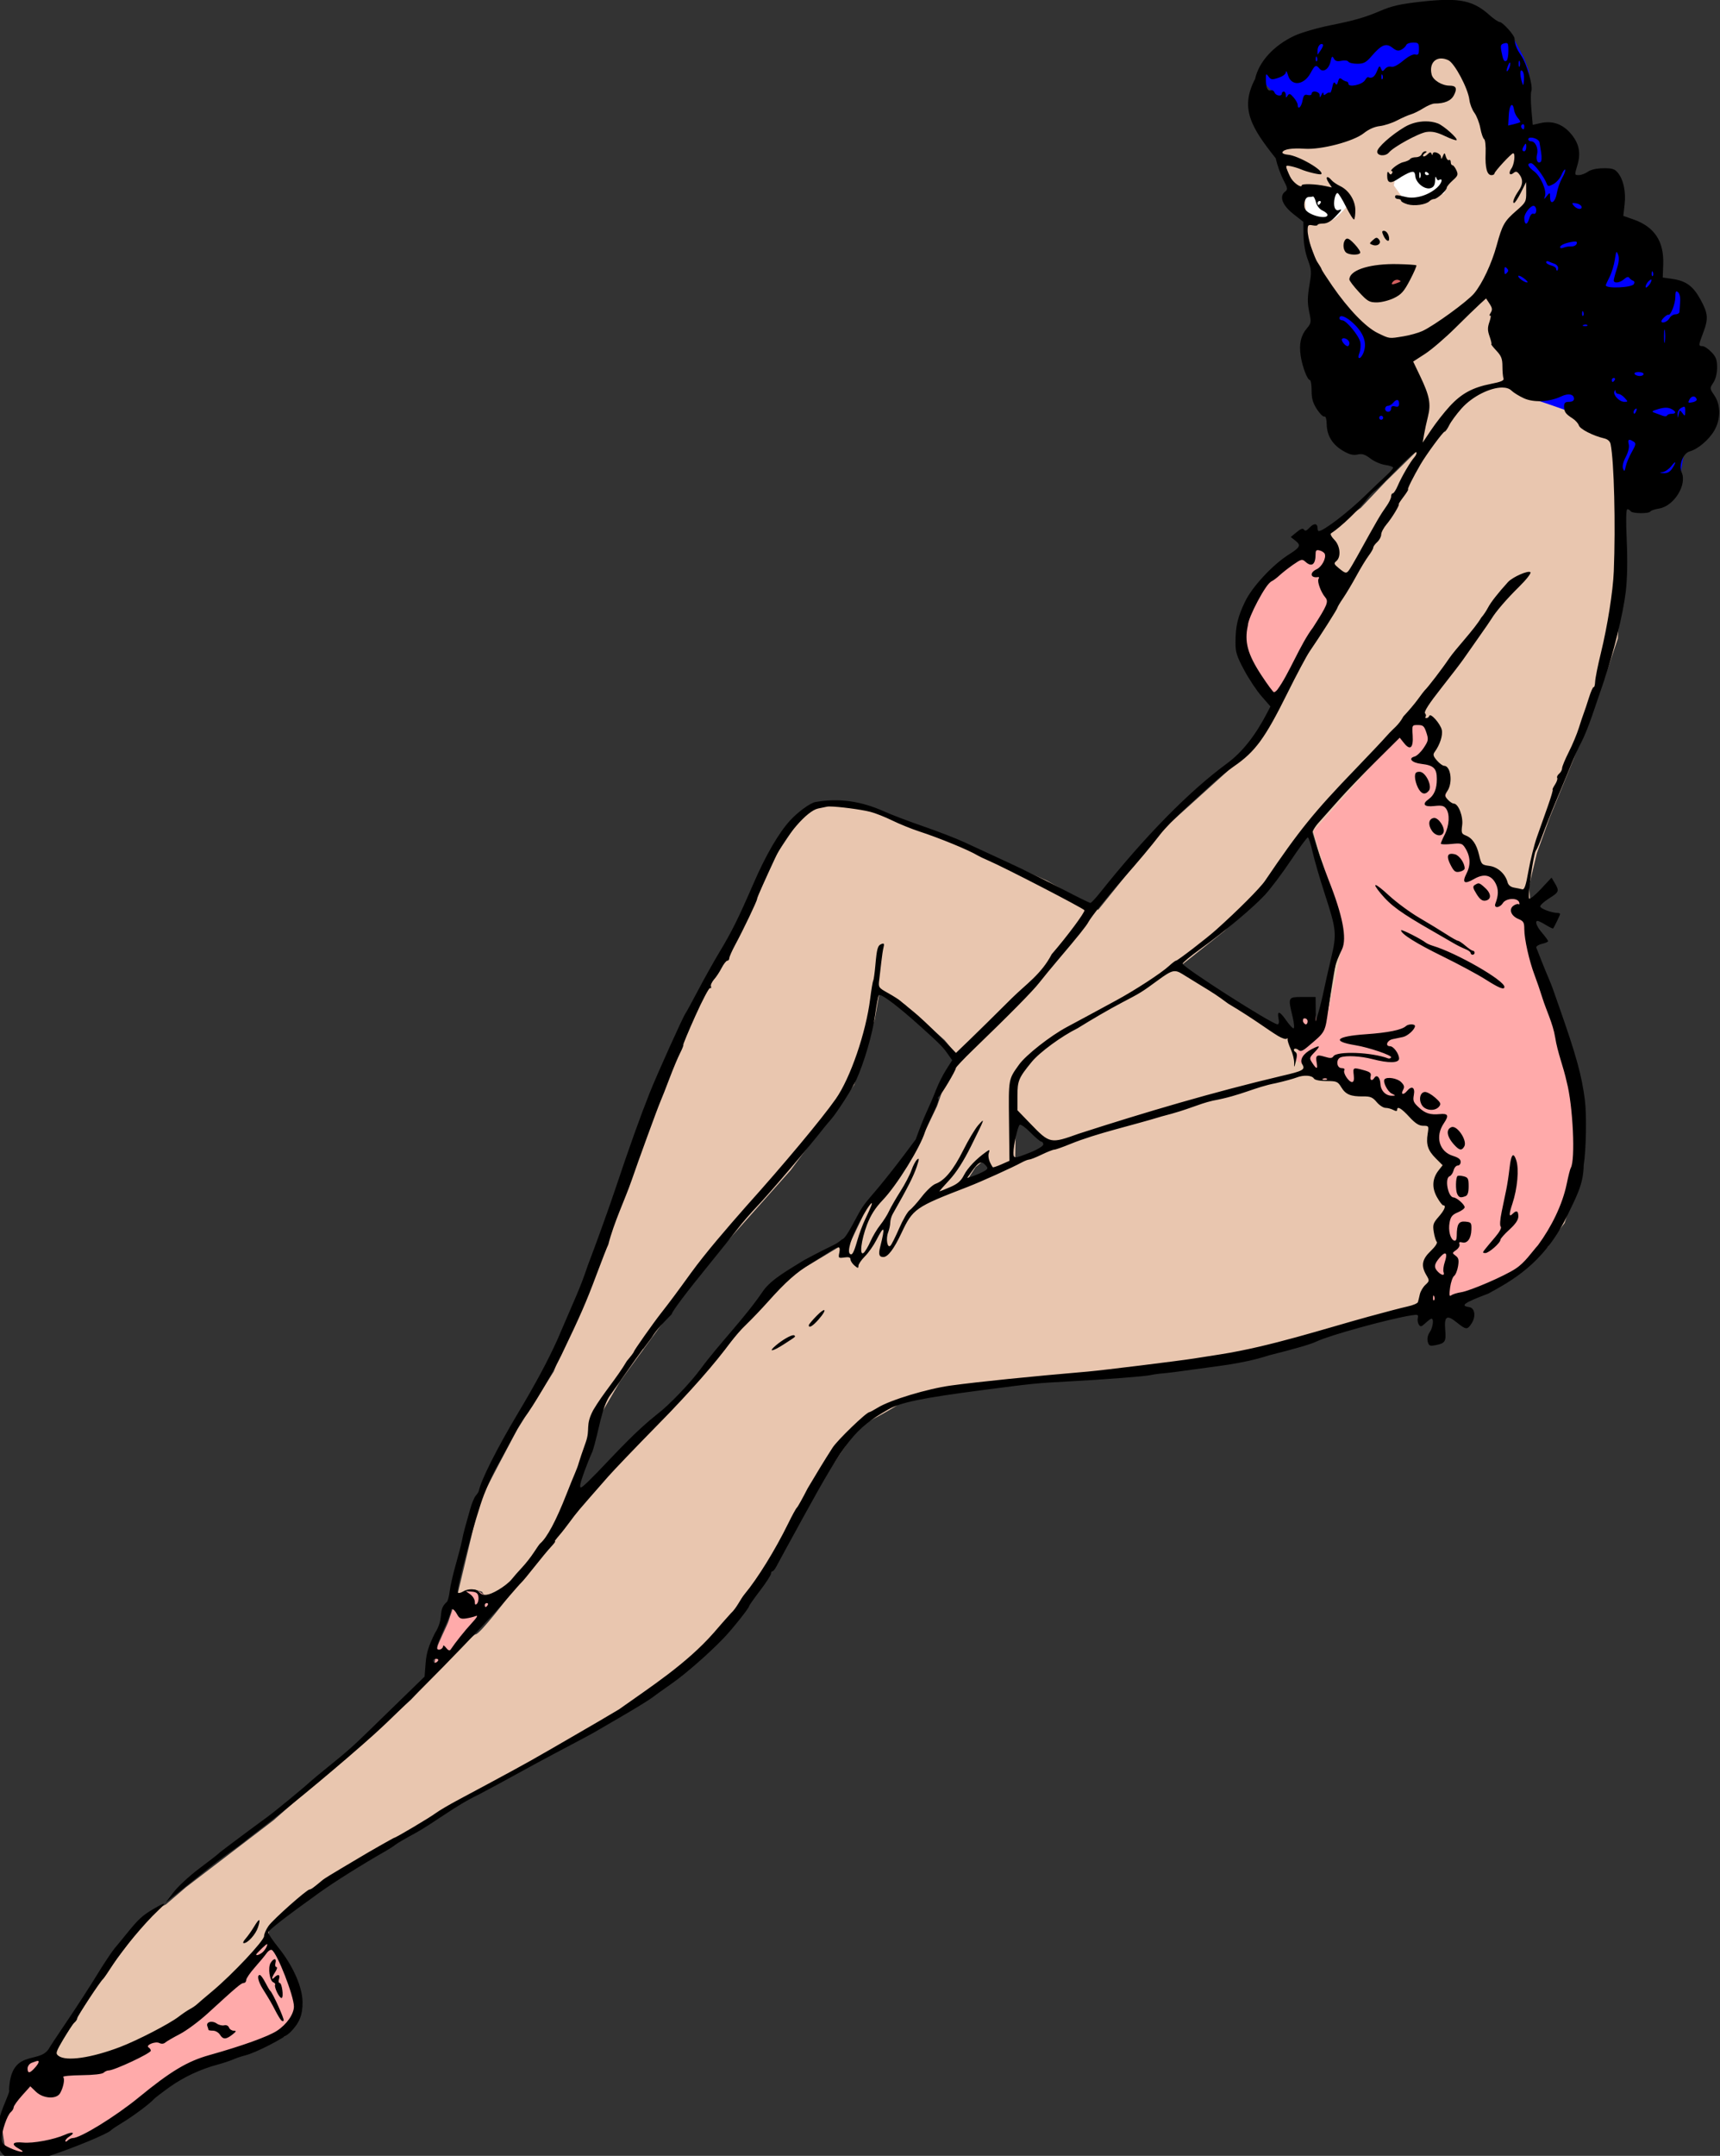
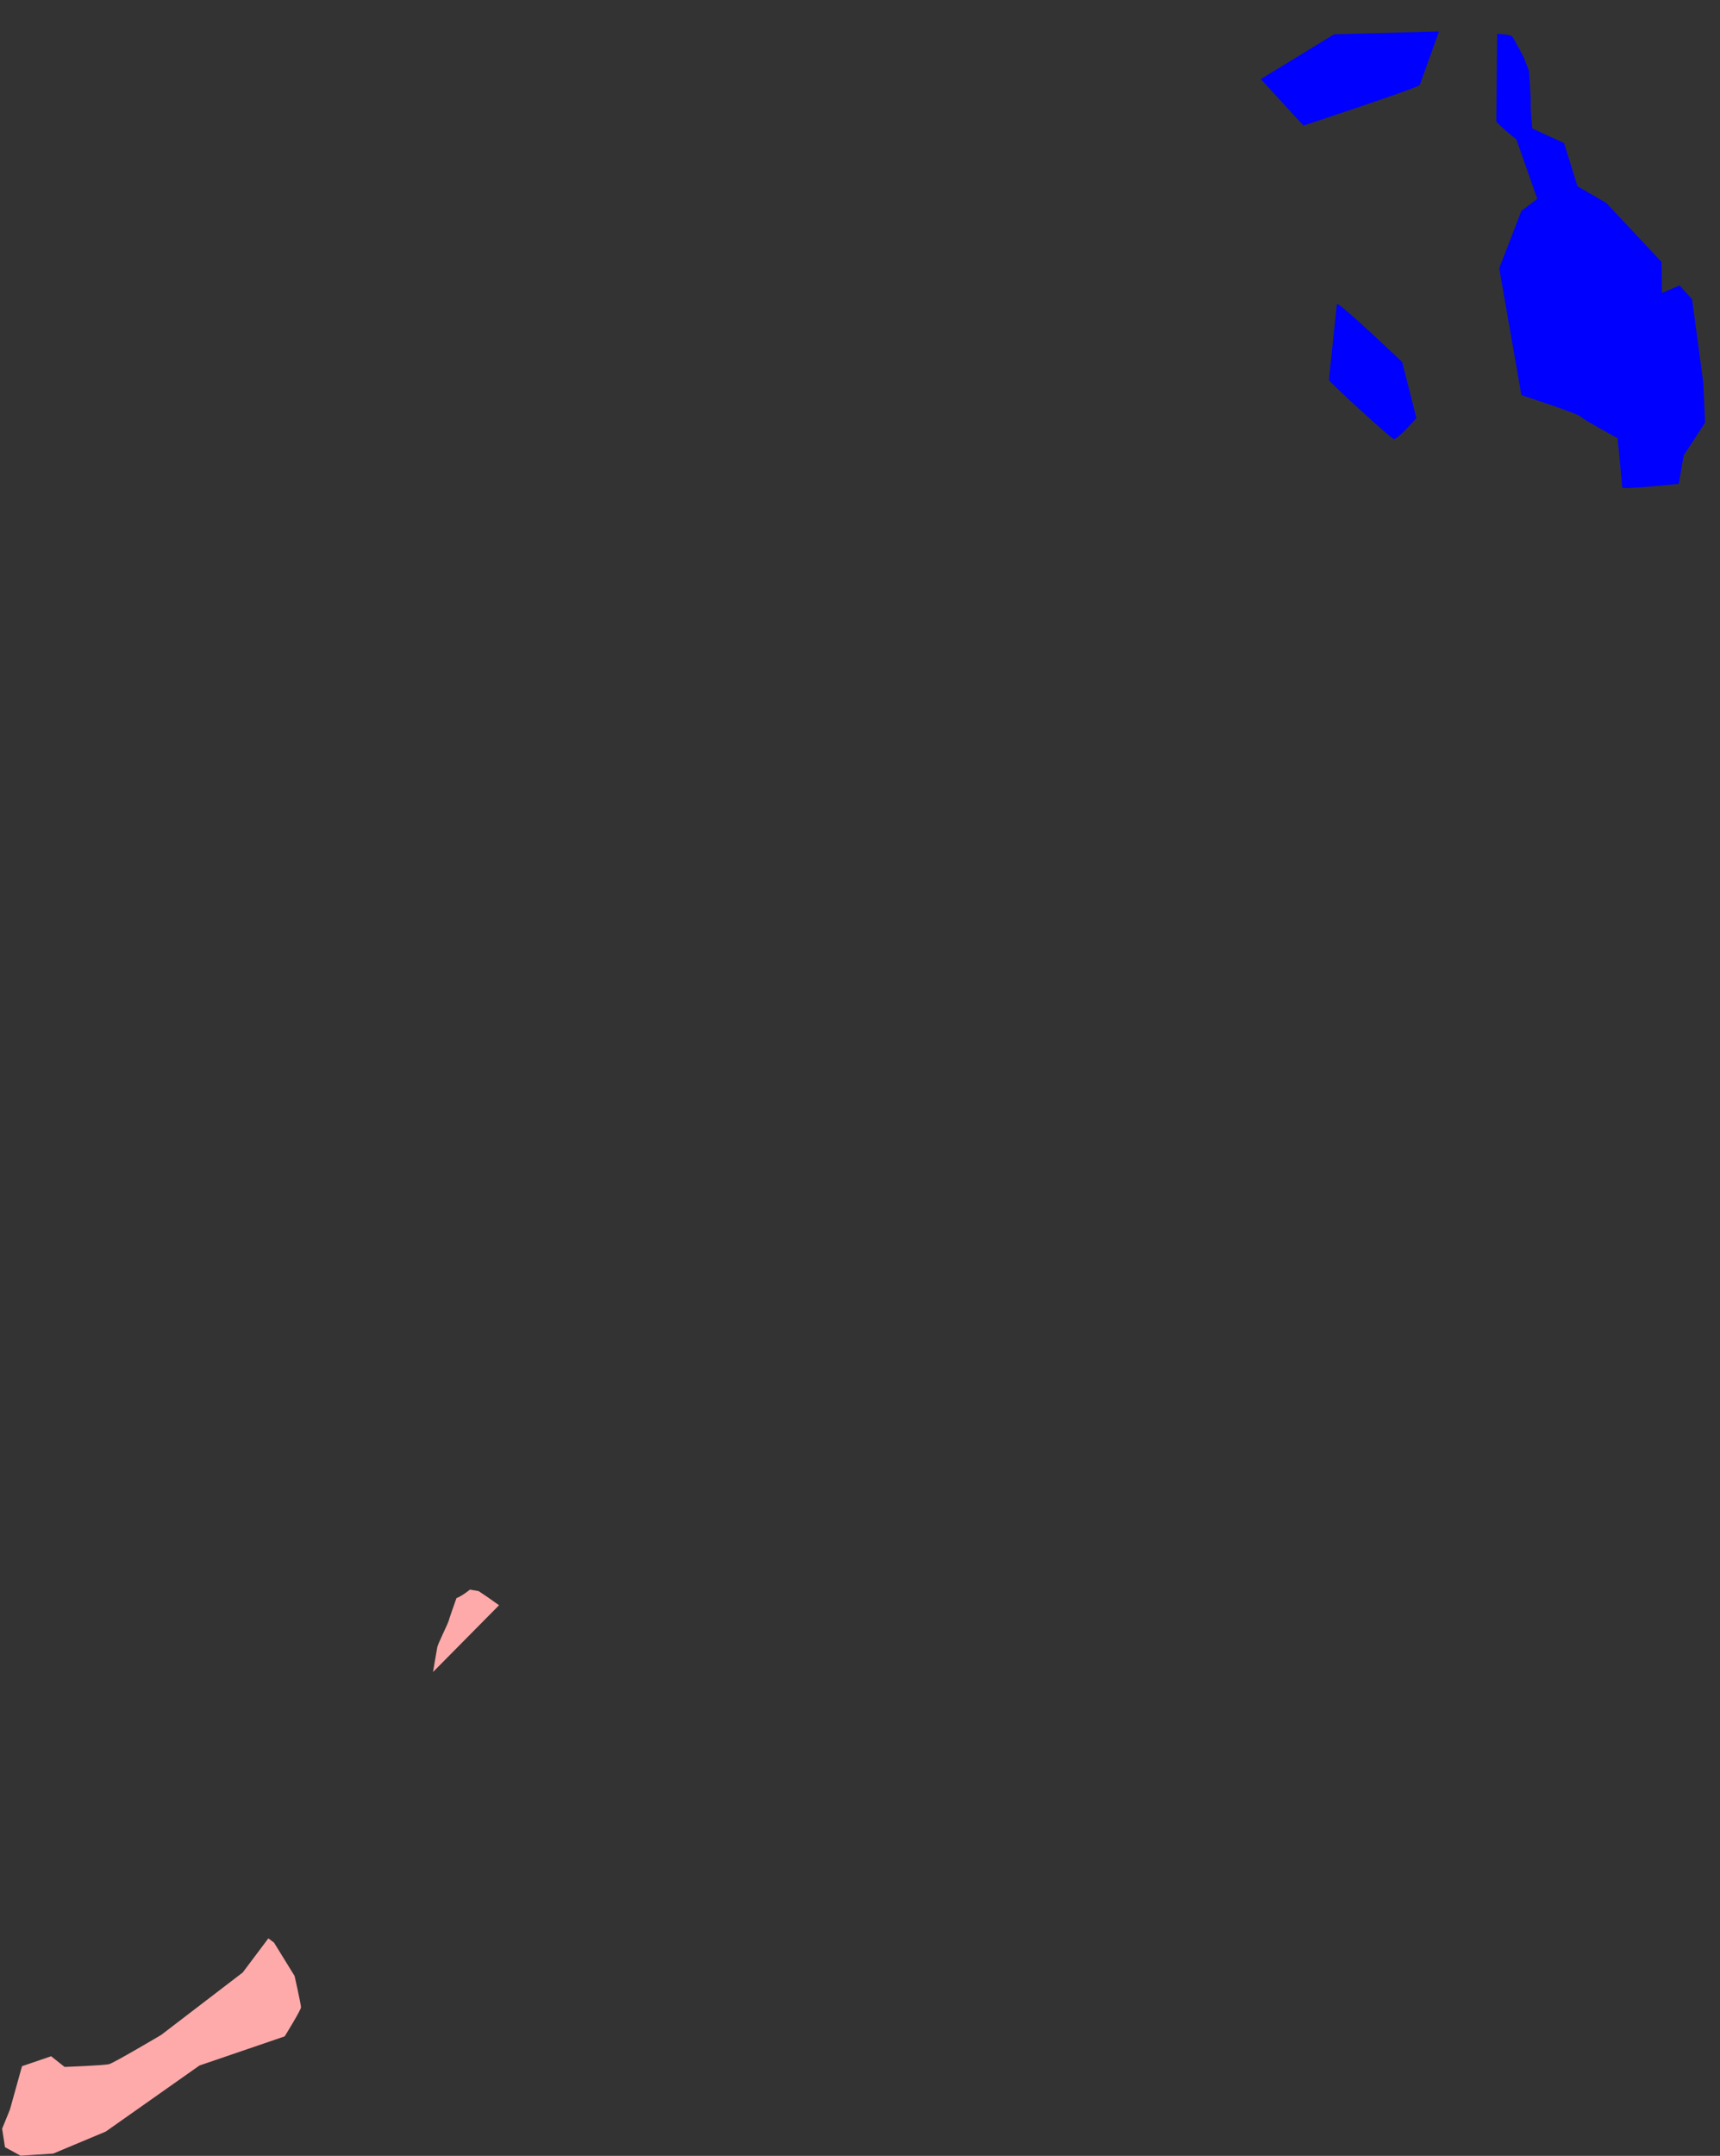
<svg xmlns="http://www.w3.org/2000/svg" xmlns:ns1="http://sodipodi.sourceforge.net/DTD/sodipodi-0.dtd" xmlns:ns2="http://www.inkscape.org/namespaces/inkscape" width="229.311mm" height="287.264mm" viewBox="0 0 229.311 287.264" version="1.1" id="svg38" ns1:docname="swimsuit-posing-col.svg" ns2:version="1.0 (4035a4fb49, 2020-05-01)">
  <rect x="0" y="0" width="229.311" height="287.264" fill="#333333" stroke="none" />
  <title id="title59">Swimsuit posing</title>
  <defs id="defs32" />
  <ns1:namedview id="base" pagecolor="#ffffff" bordercolor="#666666" borderopacity="1.0" ns2:pageopacity="0.0" ns2:pageshadow="2" ns2:zoom="0.41999446" ns2:cx="1662.8239" ns2:cy="365.5241" ns2:document-units="mm" ns2:current-layer="layer1" ns2:document-rotation="0" showgrid="false" showguides="true" ns2:guide-bbox="true" ns2:snap-global="false" ns2:window-width="1920" ns2:window-height="1001" ns2:window-x="-9" ns2:window-y="-9" ns2:window-maximized="1" fit-margin-top="0" fit-margin-left="0" fit-margin-right="0" fit-margin-bottom="0" />
  <g ns2:label="Lager 1" ns2:groupmode="layer" id="layer1" transform="translate(295.459,8.572)">
-     <path transform="matrix(0.265,0,0,0.265,-295.459,-8.572)" d="M 742.143 21.072 C 742.143 21.072 723.929 26.429 720 27.5 C 716.071 28.571 708.572 44.285 708.572 44.285 L 638.572 63.928 L 650.357 92.143 L 657.857 110.357 L 657.5 118.928 L 660.715 127.143 C 660.715 127.143 668.214 147.5 669.285 149.643 C 670.357 151.785 692.501 168.214 693.215 169.643 C 693.929 171.071 709.285 195.357 709.643 196.785 C 710 198.214 714.643 225 714.643 225 L 697.143 242.143 L 684.643 255.357 L 666.428 268.572 L 672.5 276.428 L 670.715 284.643 C 670.715 284.643 675.715 294.285 675.715 296.428 C 675.715 298.571 650 338.215 650 338.215 L 633.572 373.215 L 614.285 390.715 L 585 417.143 L 552.5 457.5 L 526.785 442.857 L 479.643 421.785 L 437.857 406.428 L 417.143 403.215 L 403.928 409.643 L 391.072 428.928 L 375 464.285 L 356.785 496.428 L 343.215 520.715 L 311.428 606.072 L 278.572 689.643 L 260.357 718.572 C 260.357 718.572 241.787 753.215 241.072 756.072 C 240.358 758.929 230 802.5 230 802.5 L 232.5 802.5 L 236.785 799.643 L 238.928 799.285 L 242.5 800.357 L 244.643 803.928 L 256.072 802.5 C 256.072 802.5 241.428 821.785 239.285 821.785 C 237.142 821.785 206.785 854.643 206.785 854.643 L 137.5 915.357 L 93.572 948.928 L 83.572 957.5 L 76.428 961.428 L 49.643 997.143 L 26.428 1033.928 L 41.072 1040.715 L 80.715 1024.285 L 117.857 996.428 L 134.285 978.215 L 135.357 970.357 L 143.215 963.572 L 178.215 937.857 L 228.572 907.857 L 271.785 885 L 313.215 861.428 L 344.285 840.357 L 375.357 806.785 L 407.5 753.572 L 431.785 717.5 C 431.785 717.5 453.215 706.429 453.215 705 C 453.215 703.571 491.072 697.143 491.072 697.143 L 616.428 685 L 695 661.785 L 740.715 652.143 L 772.857 633.215 L 787.143 615 L 796.428 586.072 L 794.643 543.215 L 778.572 496.785 C 778.572 496.785 770.715 471.429 770.715 470 C 770.715 468.571 769.285 445.357 769.285 445.357 L 773.215 428.928 L 779.643 411.072 L 791.785 381.428 L 807.5 340.357 L 813.928 321.072 C 813.928 321.072 816.428 271.786 816.785 270.357 C 817.142 268.929 816.428 230.715 816.428 230.715 L 811.072 216.428 L 785.715 184.643 L 755 139.643 L 768.215 104.643 L 774.285 101.072 L 772.857 92.857 L 768.215 80 L 756.785 72.5 L 742.143 21.072 z M 660.186 417.324 L 675.127 469.518 L 672.812 479.408 C 672.812 479.408 667.34 513.501 666.709 515.816 C 666.078 518.131 658.08 523.812 658.08 523.812 L 646.506 519.395 L 594.104 485.512 L 615.57 468.465 L 632.826 452.68 L 660.186 417.324 z M 442.789 497.297 L 455.205 505.082 L 475.199 522.971 L 483.195 532.441 L 475.41 544.857 L 471.41 556.223 L 459.625 580.846 L 441.527 601.469 L 436.266 606.941 L 427.217 625.883 L 422.166 626.934 L 391.65 645.244 L 358.82 685.65 L 337.773 709.221 L 288.529 758.256 C 288.74 755.941 301.787 711.957 301.787 711.957 L 311.889 694.699 L 351.453 640.402 L 397.752 588.422 L 429.742 545.49 L 440.053 512.66 L 442.789 497.297 z M 512.857 560.715 L 530.715 577.143 L 510.715 584.285 L 511.072 563.928 L 512.857 560.715 z M 496.717 581.951 L 500.611 589.264 L 485.143 595.787 C 485.721 594.682 490.771 586.896 490.771 586.896 L 496.717 581.951 z " style="fill:#e9c6af;stroke:none;stroke-width:1px;stroke-linecap:butt;stroke-linejoin:miter;stroke-opacity:1" id="path368" />
    <path transform="matrix(0.265,0,0,0.265,-295.459,-8.572)" d="M 236.428 799.285 C 236.428 799.285 232.5 802.501 229.643 803.572 C 229.643 803.572 226.072 813.571 225.715 815 C 225.358 816.429 220.357 826.429 220 828.215 C 219.643 830.001 217.857 840.715 217.857 840.715 L 251.072 807.143 L 245 802.857 L 240.715 800 L 236.428 799.285 z M 135 974.643 L 122.143 991.785 L 81.072 1023.215 C 81.072 1023.215 57.5 1037.143 55 1037.857 C 52.5 1038.572 32.5 1039.285 32.5 1039.285 L 25.715 1033.928 L 11.072 1038.928 L 5 1060.715 L 1.072 1070.357 L 2.5 1079.643 L 10.357 1083.928 L 26.785 1082.857 L 53.215 1071.785 L 100.357 1038.572 L 143.215 1023.928 C 143.215 1023.928 151.428 1010.714 151.428 1009.285 C 151.428 1007.857 148.215 993.572 148.215 993.572 L 137.857 976.785 L 135 974.643 z " style="fill:#ffaaaa;stroke:none;stroke-width:1px;stroke-linecap:butt;stroke-linejoin:miter;stroke-opacity:1" id="path363" />
-     <path transform="matrix(0.265,0,0,0.265,-295.459,-8.572)" d="M 666.229 272.324 L 657.896 275.896 L 633.045 298.07 L 625.604 316.225 C 625.604 316.225 626.497 327.535 626.943 329.32 C 627.39 331.106 642.122 352.385 643.312 352.98 L 671.438 304.617 L 670.99 276.045 L 666.229 272.324 z M 713.43 360.082 C 712.377 359.24 660.816 417.957 660.816 417.957 C 660.816 417.957 676.18 469.517 676.18 470.779 C 676.18 472.042 668.182 508.449 668.182 508.449 L 663.131 516.869 L 661.447 508.871 L 656.396 508.24 C 656.396 508.24 652.398 531.179 652.188 532.652 C 651.977 534.125 659.555 537.072 659.555 537.072 L 664.395 542.332 L 670.287 543.385 L 673.023 541.07 L 678.916 544.438 L 704.59 553.908 L 722.689 564.219 L 722.9 574.322 L 731.107 584.633 L 726.268 596.418 L 733.213 606.1 L 727.32 614.518 L 727.951 624.619 L 719.744 634.301 C 719.744 634.301 723.32 642.086 723.32 643.98 C 723.32 645.875 717.639 656.607 717.639 656.607 L 731.107 656.188 L 764.568 640.402 L 778.881 626.725 L 790.875 603.785 L 796.348 572.217 L 792.35 530.969 C 792.35 530.969 776.776 485.931 773.83 483.195 C 770.884 480.459 768.777 451.418 768.777 451.418 L 759.729 448.051 L 755.309 440.686 L 746.049 437.949 L 742.262 425.533 L 734.264 422.166 L 734.055 410.379 L 727.32 401.752 L 728.582 390.176 L 720.164 380.916 L 722.268 365.764 C 722.268 365.764 714.482 360.924 713.43 360.082 z " style="fill:#ffaaaa;fill-opacity:1;stroke:none;stroke-width:1px;stroke-linecap:butt;stroke-linejoin:miter;stroke-opacity:1" id="path382" />
-     <rect y="27.899" x="-110.428" height="1.782" width="2.227" id="rect387" style="fill:#d35f5f;fill-opacity:1;stroke:none;stroke-width:0.265" />
-     <path ns1:nodetypes="sccscccsscccscs" transform="matrix(0.265,0,0,0.265,-295.459,-8.572)" d="m 719.744,81.865 c -3.999,0 -15.995,6.735 -17.889,7.998 l -0.633,3.367 c 0,0 3.578,5.051 4.209,5.893 0.631,0.842 6.734,2.734 6.734,2.734 l 14.312,-4.629 4.209,-9.682 c 0,0 -6.945,-5.682 -10.943,-5.682 z m -44.195,13.469 c -1.473,0.21 -19.152,0.631 -19.152,0.631 l 0.842,14.312 9.682,0.42 c 0,0 -0.42,1.052 2.947,0 3.367,-1.052 9.679,-9.26 9.679,-9.26 0,0 -2.524,-6.314 -3.998,-6.103 z" style="fill:#ffffff;stroke:none;stroke-width:1px;stroke-linecap:butt;stroke-linejoin:miter;stroke-opacity:1" id="path389" />
-     <path transform="matrix(0.265,0,0,0.265,-295.459,-8.572)" d="M 723.953 15.783 L 671.129 17.258 L 643.77 27.359 L 634.301 39.775 L 655.766 63.135 C 655.766 63.135 713.851 43.983 714.271 42.721 C 714.692 41.458 723.953 15.783 723.953 15.783 z M 753.205 17.047 C 753.205 17.047 752.783 59.558 752.783 60.82 C 752.783 62.083 762.885 70.08 762.885 70.08 L 773.408 99.965 L 765.41 106.068 L 754.258 134.898 L 765.41 198.666 C 765.41 198.666 793.821 207.925 795.084 209.398 C 796.347 210.872 813.814 220.342 813.814 220.342 C 813.814 220.342 816.129 244.124 816.129 245.176 C 816.129 246.228 844.541 243.281 844.541 243.281 L 847.066 228.971 L 857.799 212.557 L 856.957 192.773 L 851.275 150.473 L 844.961 143.527 L 836.123 147.316 L 835.912 131.742 L 808.133 102.068 L 793.611 93.65 L 786.877 71.975 L 770.883 64.609 C 770.883 64.609 769.831 53.876 770.041 51.771 C 770.251 49.667 769.199 35.566 769.199 35.566 L 766.674 29.043 C 766.674 29.043 761.623 19.361 760.781 18.309 C 759.939 17.256 753.205 17.047 753.205 17.047 z M 672.602 152.787 C 672.602 152.787 668.604 190.248 668.604 191.09 C 668.604 191.932 699.539 220.343 701.223 220.764 C 702.906 221.185 712.588 210.24 712.588 210.24 L 705.432 182.041 C 705.432 182.041 674.496 152.577 672.602 152.787 z " style="fill:#0000ff;stroke:none;stroke-width:1px;stroke-linecap:butt;stroke-linejoin:miter;stroke-opacity:1" id="path394" />
-     <path id="path54" style="fill:#000000;stroke-width:1" d="m -387.834,-32.391 c -3.466,0.055 -7.477,0.37 -12.238,0.902 -10.525,1.177 -14.569,2.091 -20.5,4.637 -7.552,3.241 -13.005,4.814 -24.967,7.199 -6.591,1.314 -14.775,3.696 -18.188,5.293 -10.408,4.87 -17.925,13.116 -19.775,21.697 -7.794,14.831 -1.918,24.425 10.346,39.877 0.734,3.3 2.461,8.157 3.838,10.795 2.262,4.333 2.35,4.912 0.902,6 -3.086,2.319 -1.427,6.835 4.119,11.205 l 5.076,4 0.074,6.711 c 0.046,4.171 0.858,8.805 2.143,12.238 1.911,5.106 1.97,6.098 0.799,13.068 -0.989,5.888 -1.01,8.771 -0.092,13.146 1.115,5.316 1.053,5.75 -1.215,8.445 -3.009,3.576 -3.952,7.79 -3.066,13.695 0.823,5.488 3.361,12.195 4.615,12.195 0.49,0 0.891,2.384 0.891,5.299 0,4.045 0.632,6.272 2.664,9.406 1.464,2.259 3.152,3.919 3.75,3.689 0.672,-0.258 1.121,1.239 1.178,3.922 0.12,5.693 2.894,10.192 8.199,13.301 3.205,1.878 5.067,2.353 7.297,1.863 2.346,-0.515 3.756,-0.075 6.523,2.035 1.942,1.481 5.298,2.931 7.459,3.221 2.161,0.29 3.93,0.906 3.93,1.369 0,0.463 -1.631,2.317 -3.625,4.119 -1.994,1.802 -6.623,6.209 -10.289,9.795 -8.639,8.449 -21.107,17.98 -23.52,17.98 -0.311,0 -0.566,-0.649 -0.566,-1.441 0,-2.521 -1.811,-2.679 -3.984,-0.346 -1.497,1.607 -2.318,1.914 -2.844,1.062 -0.53,-0.858 -1.579,-0.505 -3.705,1.246 l -2.967,2.443 2.395,1.881 c 2.864,2.25 2.341,3.357 -3.229,6.842 -8.175,5.115 -18.603,16.317 -22.168,23.812 -3.743,7.869 -4.738,12.103 -4.791,20.412 -0.031,4.88 0.607,6.936 4.305,13.875 2.387,4.481 6.353,10.448 8.812,13.26 l 4.471,5.111 -1.643,3.17 c -5.943,11.475 -12.619,19.902 -20.152,25.438 -19.189,14.099 -41.143,36.436 -64,65.115 -2.2,2.76 -4.35,5.042 -4.777,5.068 -0.428,0.027 -6.728,-3.074 -14,-6.895 -7.272,-3.82 -19.748,-9.936 -27.723,-13.588 -7.975,-3.652 -17.65,-8.125 -21.5,-9.939 -3.85,-1.815 -13.075,-5.396 -20.5,-7.957 -7.425,-2.561 -16.425,-5.977 -20,-7.592 -11.687,-5.279 -22.969,-6.825 -34.652,-4.748 -2.574,0.458 -8.758,4.95 -12.666,9.201 -5.712,6.214 -12.248,17.44 -18.383,31.568 -7.806,17.979 -10.899,24.203 -17.389,35 -2.81,4.675 -7.593,13.225 -10.629,19 -3.036,5.775 -5.864,10.95 -6.283,11.5 -1.176,1.541 -14.459,31.012 -18.029,40 -4.779,12.032 -10.479,27.97 -17.17,48 -3.307,9.9 -9.627,27.45 -14.043,39 -3.809,11.363 -5.813,15.087 -15.178,37.002 -5.013,11.074 -10.825,21.896 -20.137,37.498 -10.272,17.21 -18.339,33.233 -19.385,38.5 -0.109,0.55 -0.821,1.688 -1.582,2.529 -0.761,0.841 -2.055,3.991 -2.875,7 -0.82,3.009 -1.946,7.046 -2.504,8.971 -0.558,1.925 -1.251,4.85 -1.539,6.5 -0.288,1.65 -1.679,7.05 -3.092,12 -1.413,4.95 -2.806,11.025 -3.096,13.5 -0.29,2.475 -0.926,4.912 -1.414,5.416 -4.957,4.35 -0.914,7.685 -6.059,15.801 -3.164,6.384 -4.227,9.829 -4.635,15.027 l -0.529,6.744 -10.041,9.756 c -5.523,5.366 -13.273,12.906 -17.221,16.756 -8.707,8.492 -11.817,11.247 -21.445,19 -4.098,3.3 -8.166,6.675 -9.041,7.5 -2.992,2.822 -17.204,14.496 -21.346,17.533 -13.138,9.635 -24.203,17.933 -24.639,18.48 -0.275,0.346 -4.55,3.658 -9.5,7.361 -4.95,3.704 -10.788,9.072 -12.975,11.93 l -3.977,5.195 4.438,-3.5 c 2.441,-1.925 8.332,-6.65 13.092,-10.5 4.76,-3.85 11.235,-8.8 14.387,-11 3.152,-2.2 6.249,-4.467 6.883,-5.037 0.634,-0.57 6.102,-4.816 12.152,-9.438 13.132,-10.031 38.926,-31.57 53.5,-44.676 16.714,-15.03 54.01,-53.063 67.514,-68.85 3.293,-3.85 6.483,-7.45 7.09,-8 0.606,-0.55 3.586,-4.15 6.621,-8 3.035,-3.85 6.68,-8.237 8.1,-9.75 1.419,-1.512 2.36,-2.75 2.09,-2.75 -0.449,0 0.032,-0.659 3.123,-4.285 0.57,-0.668 2.37,-3 4,-5.182 4.43,-5.93 3.173,-4.442 19.477,-23.033 2.894,-3.3 13.885,-14.775 24.424,-25.5 17.044,-17.345 29.669,-31.681 37.717,-42.826 1.459,-2.021 4.834,-5.767 7.5,-8.324 2.666,-2.557 7.546,-7.671 10.846,-11.365 8.993,-10.066 14.229,-14.702 22,-19.484 3.128,-1.925 7.24,-4.513 9.139,-5.75 4.527,-2.951 5.43,-2.839 4.744,0.59 -0.539,2.697 -0.411,2.818 2.525,2.387 2.193,-0.322 3.092,-0.049 3.092,0.938 0,0.765 0.9,2.162 2,3.104 1.709,1.463 2,1.491 2,0.189 0,-0.838 1.463,-2.992 3.25,-4.785 1.788,-1.793 4.348,-5.402 5.688,-8.021 4.136,-8.085 4.666,-7.223 2.004,3.256 -0.954,3.756 -0.539,5.094 1.58,5.094 2.298,0 5.309,-3.969 9.082,-11.965 5.829,-12.352 6.892,-13.092 33.469,-23.348 6.701,-2.586 22.289,-9.632 27.082,-12.242 1.46,-0.795 3.151,-1.445 3.756,-1.445 0.605,0 3.433,-1.125 6.283,-2.5 2.85,-1.375 5.711,-2.5 6.357,-2.5 0.646,0 4.278,-1.28 8.07,-2.844 13.606,-5.519 30.477,-9.11 46.129,-13.91 14.086,-3.573 17.376,-5.927 25.5,-7.855 14.653,-2.689 20.902,-6.72 31.75,-8.805 4.125,-0.937 8.826,-2.219 10.445,-2.848 3.605,-1.4 7.678,-1.159 8.713,0.516 0.463,0.749 2.982,1.248 6.322,1.256 5.15,0.01 5.69,0.24 7.467,3.162 2.191,3.602 4.717,4.655 10.943,4.566 3.66,-0.052 4.795,0.421 6.838,2.85 1.348,1.601 3.34,2.912 4.428,2.912 1.087,0 2.846,0.466 3.91,1.035 1.333,0.714 1.934,0.714 1.934,0 0,-2.094 2.062,-0.924 6.107,3.465 3.074,3.335 4.896,4.5 7.033,4.5 2.799,0 2.865,0.117 2.252,3.953 -0.88,5.505 0.088,8.459 4.078,12.449 l 3.441,3.441 -2.016,2.562 c -3.209,4.08 -3.497,8.752 -0.828,13.5 1.265,2.251 2.668,4.094 3.117,4.094 1.656,0 0.73,2.331 -2.289,5.77 -2.75,3.132 -3.027,4.002 -2.447,7.633 0.36,2.254 1.045,4.487 1.521,4.965 0.489,0.49 -0.84,2.491 -3.053,4.596 -4.404,4.189 -4.991,7.409 -2.211,12.115 1.647,2.788 1.63,2.96 -0.488,4.934 -1.207,1.124 -2.461,3.268 -2.789,4.766 -0.328,1.497 -0.752,3.241 -0.943,3.875 -0.191,0.634 -2.516,1.621 -5.166,2.193 -2.65,0.572 -11.57,2.898 -19.82,5.168 -22.462,6.176 -49.276,14.964 -74.244,18.898 -3.985,0.623 -10.06,1.576 -13.5,2.117 -7.645,1.203 -46.352,5.971 -53.256,6.561 -29.228,2.496 -55.158,5.136 -69,7.025 -11.748,1.603 -30.494,7.266 -36.729,11.094 -2.052,1.26 -3.969,2.291 -4.26,2.291 -1.496,0 -16.076,14.06 -18.512,17.852 -4.584,7.101 -8.058,12.941 -12.512,20.398 -2.6,5.088 -5.048,9.475 -5.441,9.75 -0.393,0.275 -2.368,3.875 -4.391,8 -6.501,13.26 -15.426,27.71 -21.906,35.471 -2.276,2.748 -3.935,6.95 -7,9.75 -2.338,2.573 -6.213,6.98 -8.613,9.795 -13.748,15.59 -31.647,27.074 -47.631,38.449 -3.486,2.11 -17.506,10.32 -21.006,12.299 -1.1,0.622 -6.95,4.01 -13,7.527 -6.05,3.518 -14.6,8.326 -19,10.686 -4.4,2.359 -10.25,5.521 -13,7.027 -2.75,1.506 -9.05,4.879 -14,7.496 -4.95,2.617 -10.449,5.839 -12.221,7.158 -2.99,2.227 -20.017,12.342 -20.775,12.342 -0.293,0 -13.262,7.378 -17.504,9.959 -0.825,0.502 -5.054,3.011 -9.398,5.576 -4.345,2.565 -8.395,5.077 -9,5.582 -4.785,3.993 -6.008,4.883 -6.719,4.883 -1.372,0 -18.243,14.963 -20.633,18.301 -1.237,1.728 -2.256,4.054 -2.264,5.17 -0.016,2.301 -15.923,19.22 -25.961,27.613 -3.562,2.978 -7.085,5.981 -7.828,6.672 -0.744,0.691 -2.329,1.769 -3.523,2.395 -1.195,0.626 -3.749,2.352 -5.674,3.836 -4.659,3.592 -20.785,11.924 -29.5,15.242 -14.386,5.477 -27.011,7.311 -30.879,4.482 -1.642,-1.2 -1.481,-1.775 2.34,-8.402 2.256,-3.913 4.762,-7.663 5.57,-8.334 0.808,-0.671 1.469,-1.687 1.469,-2.258 0,-0.981 11.662,-18.652 13.012,-19.717 0.348,-0.275 2.659,-3.65 5.135,-7.5 4.783,-7.44 15.728,-20.538 22.354,-26.75 4.837,-4.535 4.227,-4.717 -2.508,-0.746 -5.251,3.096 -7.401,5.099 -13.148,12.242 -1.839,2.285 -4.51,5.526 -5.938,7.203 -1.427,1.677 -5.484,7.776 -9.016,13.551 -3.531,5.775 -10.232,16.125 -14.893,23 -4.66,6.875 -8.93,13.34 -9.486,14.367 -5.089,7.438 -18.975,-0.399 -19.836,20.478 1.652,0.951 -13.667,24.453 -1.676,33.625 v 0 c 3.862,1.746 15.911,1.428 22.143,-0.584 11.811,-3.814 29.655,-11.23 30.857,-12.824 0.275,-0.365 2.975,-2.166 6,-4.004 5.408,-3.286 13.537,-9.365 15.5,-11.592 0.55,-0.624 4.22,-3.426 8.156,-6.23 7.036,-5.012 15.462,-8.918 24.344,-11.287 2.475,-0.66 5.85,-1.785 7.5,-2.498 1.65,-0.714 4.35,-1.621 6,-2.018 5.223,-1.255 19.892,-8.795 22.734,-11.687 4.588,-4.668 6.197,-8.69 6.102,-15.246 -0.11,-7.576 -4.857,-18.217 -12.215,-27.379 -2.817,-3.508 -5.091,-6.883 -5.053,-7.5 0.067,-1.098 8.234,-7.448 25.713,-19.99 7.573,-5.434 21.739,-14.324 33.219,-20.846 1.925,-1.094 4.175,-2.55 5,-3.236 0.825,-0.686 5.1,-3.19 9.5,-5.564 10.088,-5.484 20.656,-14.12 32.5,-19.703 5.225,-2.752 13.775,-7.374 19,-10.268 5.225,-2.894 13.775,-7.521 19,-10.283 17.007,-8.991 18.481,-9.777 20,-10.666 0.825,-0.483 7.125,-4.151 14,-8.152 6.875,-4.002 13.712,-8.206 15.191,-9.344 1.48,-1.138 5.912,-4.318 9.852,-7.068 7.071,-4.936 18.811,-15.214 26.27,-23 4.309,-4.498 12.688,-15.031 12.688,-15.949 0,-0.33 2.475,-3.848 5.5,-7.818 3.025,-3.97 5.5,-7.785 5.5,-8.477 0,-0.691 0.338,-1.26 0.75,-1.264 0.412,-0.004 1.261,-1.017 1.885,-2.25 0.624,-1.233 6.949,-12.817 14.055,-25.742 20.834,-37.898 25.469,-43.739 42.371,-53.377 6.216,-3.544 16.889,-5.731 47.439,-9.723 25.329,-3.309 26.897,-3.468 43.5,-4.355 17.962,-0.961 38.251,-2.532 41,-3.176 1.375,-0.322 4.3,-0.729 6.5,-0.902 2.2,-0.173 8.725,-1.003 14.5,-1.844 11.829,-1.716 25.271,-2.848 38.432,-7.152 13.104,-3.269 21.323,-5.663 24.068,-7.01 6.14,-3.012 36.617,-11.404 47.689,-13.133 3.241,-0.506 3.633,-0.349 3.236,1.297 -0.248,1.03 -0.02,2.537 0.508,3.348 0.816,1.253 1.316,1.14 3.328,-0.75 1.302,-1.223 2.676,-2.223 3.053,-2.223 1.292,0 0.687,4.554 -0.908,6.832 -0.973,1.389 -1.359,3.218 -0.988,4.693 0.531,2.114 1.013,2.343 3.844,1.807 4.924,-0.932 5.451,-1.751 4.959,-7.688 -0.574,-6.922 0.769,-7.792 5.797,-3.752 4.684,3.765 5.291,3.81 7.428,0.549 2.323,-3.545 1.7,-7.85 -1.195,-8.262 -4.728,-0.671 -2.586,-2.174 9.695,-6.807 11.485,-6.351 27.399,-14.752 39.137,-38.084 5.084,-10.651 8.653,-16.631 8.791,-26.443 1.243,-7.75 1.557,-25.263 0.59,-32.846 -1.566,-12.277 -4.255,-22.04 -12.738,-46.25 -6.682,-19.213 -2.566,-6.902 -11.734,-30.422 0.004,-0.644 1.36,-1.466 3.01,-1.828 1.65,-0.362 2.982,-0.961 2.959,-1.33 -0.022,-0.369 -1.372,-2.229 -3,-4.133 -2.82,-3.3 -3.824,-6.041 -2.209,-6.033 0.412,0.002 2.262,0.925 4.111,2.053 1.85,1.128 3.48,1.913 3.623,1.746 0.573,-0.67 3.516,-6.741 3.516,-7.254 0,-0.302 -0.563,-0.552 -1.25,-0.555 -2.966,-0.013 -8.752,-2.189 -8.75,-3.291 9.8e-4,-0.662 2.026,-2.482 4.5,-4.045 5.013,-3.167 5.199,-3.664 2.85,-7.641 l -1.648,-2.791 -5.256,5.637 c -2.891,3.1 -5.586,5.312 -5.988,4.916 -0.907,-0.893 2.146,-22.585 3.398,-24.145 0.501,-0.625 2.057,-4.285 3.455,-8.135 1.398,-3.85 4.626,-11.95 7.174,-18 2.547,-6.05 5.813,-13.925 7.258,-17.5 1.445,-3.575 3.708,-8.525 5.027,-11 1.32,-2.475 3.695,-8.325 5.279,-13 1.585,-4.675 4.27,-12.526 5.967,-17.447 4.789,-13.892 9.72,-34.047 11.023,-45.053 0.769,-6.488 0.942,-15.531 0.494,-25.75 -0.459,-10.478 -0.348,-15.75 0.33,-15.75 0.56,0 1.297,0.45 1.637,1 0.758,1.226 9.173,1.337 9.918,0.131 0.295,-0.478 2.291,-1.149 4.436,-1.492 7.44,-1.19 14.143,-11.962 11.311,-18.178 -1.631,-3.581 0.727,-9.655 4.098,-10.557 4.016,-1.074 9.584,-5.786 12.287,-10.398 3.331,-5.685 3.354,-12.894 0.057,-17.754 -2.377,-3.502 -2.38,-3.548 -0.506,-6.391 1.18,-1.79 1.889,-4.644 1.893,-7.621 0.005,-3.876 -0.524,-5.314 -2.852,-7.75 -1.572,-1.645 -3.597,-2.99 -4.5,-2.99 -2.083,0 -2.061,-0.392 0.359,-6.762 2.696,-7.093 2.478,-9.696 -1.398,-16.738 -3.726,-6.769 -7.262,-9.331 -14.258,-10.332 l -4.695,-0.672 0.236,-6.572 c 0.422,-11.64 -4.383,-18.908 -14.961,-22.627 l -5.115,-1.797 0.643,-5.721 c 0.722,-6.439 -0.553,-12.449 -3.379,-15.936 -1.579,-1.948 -2.81,-2.336 -7.281,-2.295 -3.378,0.031 -6.284,0.682 -7.809,1.75 -1.336,0.936 -3.409,1.701 -4.607,1.701 -2.136,0 -2.152,-0.096 -0.742,-4.75 1.941,-6.408 0.977,-11.177 -3.264,-16.131 -4.136,-4.832 -9.248,-6.608 -15.186,-5.273 l -3.949,0.889 -0.668,-7.654 c -0.367,-4.21 -0.386,-8.391 -0.041,-9.291 0.957,-2.494 -2.289,-13.83 -5.143,-17.953 -2.337,-3.376 -3.106,-5.368 -3.307,-8.553 -0.109,-1.727 -6.045,-8.283 -7.5,-8.283 -0.668,0 -2.984,-1.577 -5.146,-3.504 -6.285,-5.6 -11.795,-7.767 -22.193,-7.602 z m -16.195,21.438 c 2.667,0 2.957,0.318 2.957,3.24 0,2.642 -0.335,3.152 -1.82,2.764 -1.123,-0.294 -3.472,0.903 -6.127,3.121 -2.707,2.262 -4.948,3.392 -6.037,3.047 -0.958,-0.304 -2.332,0.174 -3.076,1.07 -1.229,1.481 -1.406,1.461 -2.062,-0.229 -0.611,-1.573 -0.91,-1.363 -2.016,1.404 -1.144,2.863 -2.56,3.821 -4.432,3 -0.314,-0.138 -0.991,0.502 -1.506,1.422 -1.328,2.373 -8.424,3.913 -8.424,1.828 0,-0.55 -0.45,-1.039 -1,-1.086 -0.55,-0.047 -1.583,-0.57 -2.299,-1.164 -0.989,-0.821 -1.443,-0.541 -1.891,1.17 -0.439,1.68 -0.797,1.911 -1.418,0.914 -0.58,-0.932 -1.032,-0.344 -1.494,1.949 -0.364,1.807 -0.898,3.049 -1.188,2.76 -0.289,-0.289 -1.129,-0.025 -1.867,0.588 -1.011,0.839 -1.361,0.774 -1.414,-0.26 -0.039,-0.755 -0.457,-0.471 -0.93,0.629 -0.735,1.71 -0.87,1.746 -0.93,0.25 -0.077,-1.913 -4.07,-2.536 -4.07,-0.635 0,0.619 -0.878,0.888 -1.973,0.602 -1.604,-0.42 -2.093,0.119 -2.611,2.883 -0.615,3.279 -2.416,4.809 -2.416,2.053 0,-0.741 -0.924,-2.415 -2.055,-3.719 -1.721,-1.984 -2.209,-2.131 -2.986,-0.902 -0.777,1.229 -0.932,1.184 -0.943,-0.281 -0.008,-0.963 -0.466,-1.75 -1.016,-1.75 -0.55,0 -1,0.45 -1,1 0,1.607 -3.005,1.148 -3.66,-0.559 -0.329,-0.857 -1.176,-1.334 -1.885,-1.062 -1.558,0.598 -2.455,-1.466 -2.455,-5.652 0,-2.836 0.118,-2.949 1.334,-1.285 1.177,1.609 1.764,1.681 5,0.613 2.194,-0.724 3.704,-1.882 3.758,-2.883 0.05,-0.92 0.505,-0.239 1.012,1.514 1.684,5.82 8.017,5.22 11.41,-1.08 2.162,-4.015 2.694,-4.267 4.471,-2.127 1.789,2.155 4.697,0.248 5.551,-3.639 0.592,-2.695 0.845,-2.914 1.666,-1.447 0.713,1.274 1.71,1.566 3.789,1.109 1.591,-0.349 3.106,-0.157 3.475,0.439 0.36,0.582 2.393,1.059 4.518,1.059 3.239,0 4.401,-0.622 7.191,-3.852 4.994,-5.779 7.3,-6.709 10.463,-4.221 2.012,1.583 3.006,1.798 4.527,0.984 1.072,-0.574 2.168,-1.613 2.436,-2.311 0.268,-0.697 1.817,-1.27 3.443,-1.27 z m 46.99,0.236 c 0.85,0.083 0.967,1.029 0.967,3.965 0,2.391 -0.418,4.607 -0.93,4.924 -1.214,0.75 -1.742,-0.192 -2.564,-4.576 -0.584,-3.111 -0.39,-3.678 1.41,-4.148 0.469,-0.123 0.834,-0.192 1.117,-0.164 z m -92.99,0.475 c 0.221,0.009 0.435,0.099 0.627,0.291 0.294,0.294 -0.185,1.566 -1.066,2.824 l -1.604,2.287 v -2.164 c 0,-1.748 1.087,-3.275 2.043,-3.238 z m -2.678,6.303 c 0.091,0.014 0.199,0.168 0.318,0.467 0.289,0.722 0.254,1.584 -0.078,1.916 -0.332,0.332 -0.569,-0.258 -0.525,-1.312 0.03,-0.728 0.134,-1.093 0.285,-1.07 z m 62.512,0.996 c 1.175,-0.068 2.505,0.205 3.922,0.877 3.176,1.506 9.918,14.21 10.584,19.941 0.234,2.013 1.366,4.938 2.514,6.5 1.148,1.562 2.494,5.033 2.99,7.715 0.497,2.682 1.354,5.157 1.906,5.5 0.553,0.343 0.889,3.55 0.746,7.125 -0.293,7.324 0.687,11 2.936,11 0.839,0 1.525,-0.379 1.525,-0.842 0,-0.971 8.502,-10.158 9.4,-10.158 1.197,0 0.562,5.609 -0.865,7.646 -1.68,2.398 -0.893,3.894 1.154,2.195 1.061,-0.881 1.7,-0.707 2.811,0.76 1.954,2.581 1.85,5.083 -0.338,8.244 -2.29,3.311 -3.353,6.154 -2.297,6.154 0.441,0 1.986,-2.362 3.432,-5.25 l 2.629,-5.25 0.037,5.031 c 0.036,4.82 -0.176,5.218 -5.027,9.426 -5.972,5.179 -7.009,7.009 -9.824,17.326 -2.501,9.166 -7.157,19.103 -11.314,24.146 -3.285,3.986 -20.164,16.263 -26.064,18.959 -2.072,0.947 -6.347,2.144 -9.5,2.66 -7.423,1.216 -6.894,1.283 -12.949,-1.646 -6.046,-2.926 -14.796,-11.999 -22.885,-23.732 -2.969,-4.306 -5.398,-8.062 -5.398,-8.346 0,-0.284 -0.818,-1.71 -1.818,-3.17 -2.304,-3.362 -5.182,-12.461 -5.182,-16.387 0,-2.663 0.282,-2.947 2.5,-2.523 1.375,0.263 2.5,0.165 2.5,-0.217 0,-0.382 1.274,-0.695 2.832,-0.695 1.903,0 3.872,-1.087 6,-3.314 3.542,-3.707 3.794,-4.195 1.758,-3.414 -0.837,0.321 -1.665,-0.268 -2.039,-1.447 -0.731,-2.302 0.279,-7.156 1.488,-7.156 0.452,0 2.383,3.12 4.291,6.934 1.908,3.814 3.74,6.662 4.07,6.332 0.33,-0.33 0.6,-2.409 0.6,-4.621 0,-4.887 -3.228,-10.03 -7.611,-12.123 -1.712,-0.817 -3.68,-2.169 -4.373,-3.004 -2.119,-2.553 -3.356,-1.687 -1.543,1.08 l 1.703,2.6 -3.035,-0.666 c -5.081,-1.116 -12.141,-1.331 -12.141,-0.369 0,1.452 -3.57,-0.858 -5.215,-3.373 -0.824,-1.26 -1.823,-3.319 -2.221,-4.578 -0.663,-2.096 -0.486,-2.237 2.105,-1.672 1.556,0.339 3.73,1.009 4.83,1.49 3.108,1.36 9.837,2.966 10.336,2.467 1.702,-1.702 -11.622,-9.423 -16.895,-9.791 -1.615,-0.113 -2.792,-0.643 -2.615,-1.178 0.515,-1.554 4.709,-2.229 11.174,-1.797 8.441,0.564 24.636,-3.706 29.807,-7.859 2.41,-1.936 5.344,-3.232 8,-3.537 2.307,-0.265 6.218,-1.543 8.693,-2.84 2.475,-1.296 5.625,-2.679 7,-3.072 1.375,-0.393 4.179,-1.774 6.23,-3.068 2.052,-1.295 4.583,-2.354 5.625,-2.354 5.072,0 8.287,-1.377 9.729,-4.164 1.79,-3.462 1.169,-4.836 -2.191,-4.836 -3.81,0 -8.292,-2.754 -8.986,-5.52 -1.174,-4.678 0.946,-7.936 4.471,-8.139 z m 39.59,1.119 c 0.06,0.022 0.128,0.117 0.197,0.289 0.277,0.687 0.277,1.813 0,2.5 -0.277,0.688 -0.506,0.125 -0.506,-1.25 0,-1.031 0.128,-1.606 0.309,-1.539 z m -4.709,0.914 c 0.09,0.045 0.144,0.254 0.158,0.625 0.03,0.825 -0.383,2.175 -0.916,3 -1.181,1.828 -1.181,0.249 0,-2.5 0.354,-0.824 0.608,-1.201 0.758,-1.125 z m 5.715,3.982 c 0.16,-0.024 0.361,0.074 0.602,0.314 0.59,0.59 0.928,2.594 0.75,4.451 -0.304,3.179 -0.367,3.231 -1.061,0.877 -0.921,-3.126 -0.986,-5.537 -0.291,-5.643 z m -70.107,1.988 c 0.091,0.014 0.199,0.168 0.318,0.467 0.289,0.722 0.254,1.584 -0.078,1.916 -0.332,0.332 -0.569,-0.258 -0.525,-1.312 0.03,-0.728 0.134,-1.093 0.285,-1.07 z m 65.436,15.379 c 0.409,0.069 0.798,0.855 1.041,2.484 0.188,1.259 1.047,3.081 1.91,4.047 0.863,0.966 1.386,1.915 1.16,2.109 -0.226,0.194 -1.673,0.655 -3.215,1.025 l -2.803,0.674 0.303,-5.283 c 0.189,-3.293 0.922,-5.171 1.604,-5.057 z m -43.422,8.236 c -3.614,0.008 -7.405,0.974 -10.506,2.805 -6.783,4.005 -13.873,10.357 -13.873,12.43 0,2.218 4.187,2.491 5.934,0.387 2.357,-2.84 15.086,-9.775 18.875,-10.283 2.895,-0.388 5.261,0.135 9.252,2.045 2.95,1.412 5.591,2.336 5.871,2.057 0.793,-0.794 -6.49,-7.284 -9.428,-8.4 -1.852,-0.704 -3.957,-1.044 -6.125,-1.039 z m 49,1.428 c 0.364,0.012 0.621,0.408 0.621,1.051 0,1.757 -0.6,2.016 -1.457,0.629 -0.316,-0.512 -0.118,-1.213 0.441,-1.559 0.14,-0.086 0.273,-0.125 0.395,-0.121 z m 3.875,6.744 c 1.604,-0.053 4.2,1.038 4.389,2.367 0.078,0.55 0.447,2.865 0.82,5.146 0.401,2.453 0.27,4.402 -0.322,4.768 -1.499,0.927 -2.41,-1.201 -1.709,-3.992 0.731,-2.911 -0.893,-6.422 -2.967,-6.422 -0.806,0 -1.465,-0.45 -1.465,-1 0,-0.581 0.525,-0.843 1.254,-0.867 z m -2.6,3.092 c 0.248,-0.094 0.325,0.388 0.332,1.525 0.008,1.238 -0.436,2.25 -0.986,2.25 -1.253,0 -1.253,-1.061 0,-3 0.294,-0.455 0.506,-0.719 0.654,-0.775 z m -50.436,3.789 c -0.705,-0.008 -1.541,0.661 -1.857,1.486 -0.317,0.825 -1.625,1.5 -2.908,1.5 -1.284,0 -2.591,0.414 -2.904,0.922 -0.314,0.508 -1.868,1.208 -3.455,1.557 -2.544,0.559 -7.531,4.521 -5.689,4.521 0.393,0 0.407,0.497 0.031,1.105 -0.477,0.772 -0.946,0.696 -1.545,-0.25 -0.604,-0.953 -0.864,-0.556 -0.875,1.334 -0.022,3.907 1.614,4.332 5.795,1.506 2.03,-1.372 4.671,-2.786 5.869,-3.141 1.819,-0.538 2.232,-0.199 2.5,2.051 0.41,3.45 4.82,6.846 7.701,5.932 1.536,-0.487 2.152,-1.55 2.236,-3.855 0.064,-1.75 0.323,-2.389 0.576,-1.42 0.253,0.969 0.844,1.525 1.314,1.234 2.225,-1.375 1.609,1.483 -0.793,3.686 -4.252,3.898 -10.926,5.941 -15.715,4.811 -5.096,-1.203 -5.5,-1.203 -5.5,0.008 0,0.55 0.675,1 1.5,1 0.825,0 1.5,0.385 1.5,0.855 0,0.47 1.463,1.286 3.25,1.812 3.469,1.022 9.296,0.184 11.072,-1.592 0.593,-0.593 1.64,-1.076 2.326,-1.076 1.512,0 6.352,-4.342 6.352,-5.699 0,-0.534 1.342,-2.167 2.982,-3.629 2.652,-2.363 2.856,-2.934 1.84,-5.164 -0.629,-1.379 -1.521,-2.508 -1.982,-2.508 -0.462,0 -0.84,-0.703 -0.84,-1.561 0,-0.857 -0.399,-1.311 -0.887,-1.01 -0.487,0.301 -1.187,-0.46 -1.557,-1.691 -0.654,-2.178 -0.697,-2.184 -1.545,-0.238 -0.676,1.551 -0.887,1.632 -0.941,0.365 -0.08,-1.86 -4.026,-3.307 -4.148,-1.521 -0.054,0.785 -0.24,0.757 -0.58,-0.086 -0.377,-0.933 -0.884,-0.858 -2.041,0.299 -0.846,0.846 -1.81,1.267 -2.141,0.936 -0.331,-0.331 0.06,-1.02 0.869,-1.531 1.045,-0.661 1.099,-0.936 0.189,-0.947 z m 53.211,5.986 c 1.369,0 6.448,6.631 7.822,10.213 0.588,1.532 0.947,1.565 3.369,0.309 1.491,-0.774 3.318,-2.85 4.061,-4.615 0.742,-1.765 1.589,-2.969 1.883,-2.676 0.294,0.294 -0.382,2.167 -1.504,4.164 -1.122,1.997 -2.323,5.398 -2.668,7.557 -0.749,4.684 -3.375,6.423 -3.424,2.268 -0.031,-2.66 -0.067,-2.676 -1.635,-0.719 -1.49,1.859 -1.555,1.865 -0.941,0.1 0.989,-2.844 -2.174,-10.063 -5.48,-12.508 -3.137,-2.319 -3.78,-4.092 -1.482,-4.092 z m -52.816,4.344 c 0.12,0.02 0.249,0.071 0.387,0.156 0.55,0.34 1,0.816 1,1.059 0,0.243 -0.45,0.441 -1,0.441 -0.55,0 -1,-0.478 -1,-1.061 0,-0.437 0.255,-0.656 0.613,-0.596 z m -3.146,0.117 c 0.06,0.022 0.128,0.117 0.197,0.289 0.277,0.688 0.277,1.812 0,2.5 -0.277,0.688 -0.506,0.125 -0.506,-1.25 0,-1.031 0.128,-1.606 0.309,-1.539 z m -53.779,12.289 c 0.378,-0.137 1.045,1.137 1.484,2.832 0.478,1.843 1.811,3.543 3.314,4.229 1.383,0.63 2.514,1.606 2.514,2.168 0,2.394 -8.475,0.564 -10.896,-2.354 -1.642,-1.979 -0.649,-6.625 1.416,-6.625 0.815,0 1.79,-0.113 2.168,-0.25 z m 3.373,2.25 c 0.582,0 0.779,0.45 0.439,1 -0.34,0.55 -0.816,1 -1.059,1 -0.243,0 -0.441,-0.45 -0.441,-1 0,-0.55 0.478,-1 1.061,-1 z m 127.709,1.025 c 0.286,0.006 0.683,0.053 1.201,0.129 1.306,0.19 2.559,0.908 2.785,1.596 0.593,1.799 -2.268,1.541 -3.834,-0.346 -0.867,-1.045 -1.01,-1.396 -0.152,-1.379 z m -19.994,1.41 c 0.103,0.014 0.199,0.048 0.285,0.102 1.503,0.929 1.135,4.475 -0.402,3.885 -0.857,-0.329 -1.67,0.617 -2.25,2.619 -0.969,3.345 -2.408,3.034 -2.408,-0.52 0,-2.335 3.232,-6.303 4.775,-6.086 z m -75.359,12.564 c -1.1,0 -1.146,0.495 -0.232,2.5 1.115,2.447 2.816,3.403 2.816,1.582 0,-2.04 -1.292,-4.082 -2.584,-4.082 z m -3.842,3.521 c -0.444,0.05 -0.968,0.43 -1.781,1.166 -1.837,1.663 -1.843,1.769 -0.107,2.402 2.561,0.935 4.704,-0.916 3.184,-2.748 -0.489,-0.589 -0.851,-0.87 -1.295,-0.82 z m -14.736,0.398 c -0.265,0.019 -0.495,0.137 -0.705,0.348 -1.483,1.483 -1.446,5.017 0.068,6.531 1.39,1.39 6.426,1.615 7.225,0.322 0.298,-0.483 -0.967,-2.477 -2.811,-4.432 -1.871,-1.984 -2.983,-2.827 -3.777,-2.77 z m 114.824,1.459 c 0.773,0.044 0.972,0.414 0.684,1.166 -0.299,0.779 -1.513,1.363 -2.695,1.299 -1.183,-0.064 -2.938,0.219 -3.9,0.627 -0.988,0.419 -1.75,0.311 -1.75,-0.248 0,-1.031 2.927,-2.247 6.695,-2.783 0.388,-0.055 0.709,-0.075 0.967,-0.061 z m 20.834,5.295 c 0.184,0.036 0.397,0.505 0.697,1.316 0.615,1.663 0.411,3.926 -0.646,7.158 -0.85,2.6 -1.547,5.205 -1.547,5.789 0,1.643 3.129,1.255 5.232,-0.648 1.241,-1.123 2.128,-1.347 2.58,-0.65 0.379,0.583 1.236,1.241 1.906,1.461 0.724,0.238 0.89,0.925 0.41,1.697 -1.135,1.826 -14.129,2.372 -14.129,0.594 0,-0.259 0.859,-2.152 1.906,-4.205 1.048,-2.054 2.238,-5.959 2.646,-8.68 0.413,-2.752 0.637,-3.893 0.943,-3.832 z m -34.73,4.592 c 0.149,0.02 0.312,0.07 0.484,0.15 0.688,0.32 2.038,0.86 3,1.199 0.963,0.34 1.75,1.239 1.75,2 0,0.761 -0.225,1.385 -0.5,1.385 -0.275,0 -0.5,-0.443 -0.5,-0.982 0,-0.54 -1.125,-1.262 -2.5,-1.607 -1.375,-0.345 -2.5,-1.065 -2.5,-1.602 0,-0.402 0.317,-0.603 0.766,-0.543 z m -77.977,1.455 c -12.721,0.13 -21.789,3.293 -21.789,7.766 0,0.607 2.165,3.446 4.811,6.309 4.315,4.67 5.24,5.205 8.975,5.205 2.29,0 6.171,-0.976 8.625,-2.168 3.731,-1.813 5.055,-3.303 8.092,-9.1 1.997,-3.813 3.435,-7.129 3.195,-7.369 -0.24,-0.24 -4.432,-0.522 -9.316,-0.627 -0.879,-0.019 -1.744,-0.024 -2.592,-0.016 z m 56.621,1.557 c 0.184,-0.009 0.441,0.171 0.791,0.521 0.933,0.933 0.933,1.467 0,2.4 -0.933,0.933 -1.201,0.667 -1.201,-1.199 0,-1.167 0.104,-1.708 0.41,-1.723 z m 73.955,2.068 c 0.091,0.014 0.199,0.168 0.318,0.467 0.289,0.722 0.254,1.584 -0.078,1.916 -0.332,0.332 -0.569,-0.258 -0.525,-1.312 0.03,-0.728 0.134,-1.093 0.285,-1.07 z m -67.193,2.24 c 0.466,-0.055 1.648,0.54 2.844,1.459 1.367,1.05 2.008,1.92 1.426,1.932 -1.445,0.03 -5.062,-2.688 -4.424,-3.326 0.035,-0.035 0.088,-0.057 0.154,-0.064 z m 66.572,1.916 c 0.162,-0.022 0.256,0.053 0.256,0.234 0,1.501 -2.933,4.901 -2.967,3.441 -0.018,-0.727 0.642,-1.995 1.467,-2.82 0.516,-0.516 0.974,-0.819 1.244,-0.855 z m -127.711,0.107 c 0.252,4e-4 0.496,0.04 0.717,0.125 1.383,0.531 1.339,0.718 -0.322,1.369 -3.019,1.183 -3.773,1.017 -2.477,-0.545 0.493,-0.594 1.325,-0.95 2.082,-0.949 z m 140.646,5.859 c 0.177,0.039 0.397,0.177 0.668,0.402 0.805,0.668 1.23,2.628 1.059,4.873 -0.158,2.065 -0.312,4.318 -0.346,5.006 -0.033,0.688 -0.945,1.25 -2.025,1.25 -1.081,0 -2.446,0.9 -3.035,2 -0.956,1.787 -4,2.873 -4,1.428 0,-0.889 2.863,-3.535 3.479,-3.215 1.112,0.578 3.521,-5.548 3.521,-8.951 0,-2.12 0.149,-2.91 0.68,-2.793 z m -95.91,3.527 1.75,2.672 c 1.426,2.176 1.525,3.03 0.541,4.605 -0.664,1.064 -0.78,1.671 -0.258,1.348 0.522,-0.323 0.383,1.068 -0.312,3.09 -1.031,3 -1.018,4.376 0.078,7.482 0.739,2.094 1.116,3.807 0.838,3.807 -0.278,0 0.864,1.462 2.539,3.25 2.493,2.66 3.047,4.097 3.051,7.918 0.003,2.568 0.245,5.293 0.539,6.059 0.397,1.036 -1.201,1.732 -6.25,2.719 -9.267,1.812 -14.882,4.853 -20.787,11.258 -2.749,2.982 -6.939,8.319 -9.312,11.859 l -4.316,6.438 0.684,-4 c 0.377,-2.2 1.27,-6.315 1.984,-9.145 1.595,-6.316 0.797,-10.412 -3.967,-20.352 l -3.48,-7.262 5.943,-3.842 c 3.269,-2.113 10.113,-7.974 15.207,-13.025 5.094,-5.051 10.671,-10.465 12.395,-12.031 z m 48.596,6.35 c 0.091,0.014 0.199,0.168 0.318,0.467 0.289,0.722 0.254,1.584 -0.078,1.916 -0.332,0.332 -0.569,-0.258 -0.525,-1.312 0.03,-0.728 0.134,-1.093 0.285,-1.07 z m -121.342,2.58 c 1.413,-0.003 4.097,1.639 6.803,4.396 4.644,4.732 6.051,9.313 4.279,13.928 h 0.002 c -0.581,1.513 -1.505,2.75 -2.055,2.75 -0.664,0 -0.66,-0.902 0.014,-2.674 0.559,-1.471 0.749,-3.893 0.422,-5.383 -0.718,-3.268 -7.075,-10.943 -9.064,-10.943 -0.782,0 -1.424,-0.45 -1.424,-1 0,-0.731 0.381,-1.073 1.023,-1.074 z m 122.895,4.197 c 0.347,0.014 0.646,0.105 0.812,0.271 0.332,0.332 -0.258,0.569 -1.312,0.525 -1.165,-0.048 -1.403,-0.284 -0.605,-0.604 0.361,-0.144 0.758,-0.208 1.105,-0.193 z m 39.602,2.484 c 0.059,-0.035 0.126,0.17 0.197,0.643 0.229,1.512 0.229,3.987 0,5.5 -0.229,1.512 -0.416,0.275 -0.416,-2.75 0,-2.08 0.089,-3.315 0.219,-3.393 z M -438.75,137.738 c 1.181,0.073 2.678,1.236 2.678,2.445 0,0.842 -0.394,1.531 -0.877,1.531 -1.261,0 -3.521,-2.936 -2.809,-3.648 0.256,-0.256 0.614,-0.353 1.008,-0.328 z m 148.119,16.977 c 1.407,0 2.559,0.45 2.559,1 0,0.55 -0.872,1 -1.939,1 -1.068,0 -2.221,-0.45 -2.561,-1 -0.351,-0.567 0.49,-1 1.941,-1 z m -12.381,3 c 0.582,0 0.779,0.45 0.439,1 -0.34,0.55 -0.816,1 -1.059,1 -0.243,0 -0.441,-0.45 -0.441,-1 0,-0.55 0.478,-1 1.061,-1 z m -56.215,4.811 c 1.976,-0.003 3.612,0.47 4.67,1.506 1.092,1.069 3.952,2.83 6.355,3.914 4.95,2.232 12.85,1.823 18.697,-0.965 3.579,-1.707 6.432,-1.172 6.432,1.203 0,0.967 -0.922,1.531 -2.5,1.531 -1.93,0 -2.496,0.513 -2.484,2.25 0.019,2.777 0.749,3.827 4.16,5.996 1.471,0.935 2.946,2.562 3.281,3.617 0.588,1.852 7.143,5.198 12.779,6.523 1.746,0.411 2.898,1.452 3.188,2.879 1.748,8.604 2.548,40.58 1.6,63.936 -0.41,10.095 -3.18,27.584 -6.543,41.299 -1.484,6.05 -2.76,12.419 -2.838,14.154 -0.077,1.735 -0.411,2.987 -0.74,2.783 -0.33,-0.204 -1.406,2.202 -2.391,5.346 -0.985,3.144 -2.146,6.617 -2.58,7.717 -0.434,1.1 -1.561,4.475 -2.506,7.5 -0.945,3.025 -3.228,8.476 -5.072,12.115 -1.844,3.639 -3.354,7.298 -3.354,8.129 0,0.831 -0.669,2.066 -1.488,2.746 -0.819,0.68 -1.251,1.622 -0.959,2.094 0.292,0.472 -0.214,1.996 -1.125,3.387 -0.911,1.391 -1.431,2.529 -1.156,2.529 0.275,0 -0.812,3.712 -2.416,8.25 -1.604,4.537 -4.066,11.506 -5.473,15.484 -1.406,3.979 -3.33,11.629 -4.273,17 -1.32,7.515 -2.049,9.673 -3.162,9.365 -0.796,-0.22 -2.646,-0.603 -4.113,-0.852 -1.664,-0.282 -2.878,-1.259 -3.229,-2.6 -1.121,-4.287 -4.93,-7.749 -9.148,-8.314 -3.901,-0.523 -4.07,-0.704 -5.232,-5.596 -1.289,-5.427 -3.431,-8.473 -6.887,-9.795 -1.883,-0.72 -2.09,-1.37 -1.6,-5.027 0.598,-4.46 -1.909,-10.916 -4.24,-10.916 -0.653,0 -1.992,-0.889 -2.975,-1.975 -1.665,-1.84 -1.675,-2.144 -0.154,-4.465 2.749,-4.196 1.602,-12.561 -1.723,-12.561 -0.706,0 -2.328,-1.201 -3.604,-2.668 -1.856,-2.134 -2.088,-2.984 -1.16,-4.25 2.651,-3.618 4.206,-8.406 3.611,-11.113 -0.686,-3.125 -5.727,-8.771 -6.299,-7.055 -0.199,0.597 -0.848,1.086 -1.443,1.086 -0.596,0 -0.788,-0.296 -0.426,-0.658 0.362,-0.362 0.239,-1.162 -0.271,-1.777 -0.62,-0.748 2.074,-4.921 8.127,-12.592 4.98,-6.31 10.015,-12.875 11.188,-14.59 1.173,-1.715 4.606,-6.609 7.631,-10.875 3.025,-4.266 5.95,-8.511 6.5,-9.432 2.146,-3.592 7.701,-10.036 13.922,-16.15 3.621,-3.559 6.128,-6.778 5.65,-7.256 -1.066,-1.066 -8.961,2.398 -11.279,4.949 -5.074,5.585 -8.69,10.211 -10.07,12.881 -0.853,1.65 -2.378,3.9 -3.387,5 -3.476,5.956 -12.781,15.506 -16.334,20.762 -3.093,4.638 -10.56,14.387 -12.055,15.738 -0.304,0.275 -1.849,2.3 -3.436,4.5 -1.586,2.2 -4.879,6.094 -7.316,8.654 -2.598,4.715 -4.851,5.746 -8.23,9.598 -1.781,2.061 -8.915,9.626 -15.852,16.811 -20.857,21.602 -28.387,30.899 -45.523,56.209 -2.507,3.702 -13.639,14.86 -24.701,24.758 -4.793,4.288 -19.34,15.471 -20.127,15.471 -0.361,0 -1.918,1.17 -3.459,2.6 -3.869,3.589 -17.199,12.272 -26.803,17.459 -4.4,2.377 -10.115,5.473 -12.701,6.881 -2.586,1.408 -7.986,4.312 -12,6.453 -8.282,4.418 -20.561,14.071 -23.994,18.863 -5.377,7.506 -5.281,6.963 -5.047,28.307 l 0.221,20.062 -4.055,1.789 c -2.23,0.984 -4.189,1.631 -4.354,1.438 -1.552,-1.822 -2.556,-5.321 -2.016,-7.023 0.608,-1.914 0.496,-1.977 -1.291,-0.713 -4.973,3.516 -9.303,8.044 -11.143,11.65 -1.538,3.014 -3.185,4.446 -7.002,6.088 -2.744,1.181 -5.148,2.146 -5.342,2.146 -0.194,0 2.026,-2.558 4.936,-5.684 3.557,-3.822 7.17,-9.471 11.033,-17.25 6.984,-14.062 7.093,-14.384 3.518,-10.352 -1.569,1.769 -4.969,7.455 -7.557,12.633 -4.913,9.831 -9.346,15.203 -13.893,16.838 -1.478,0.531 -4.592,3.434 -6.92,6.451 -2.328,3.017 -5.08,6.079 -6.115,6.805 -1.036,0.725 -3.397,4.799 -5.246,9.053 -1.849,4.253 -3.824,8.197 -4.391,8.764 -1.569,1.569 -2.453,-3.311 -1.197,-6.613 0.58,-1.527 1.063,-3.759 1.07,-4.961 0.008,-1.202 0.571,-3.159 1.25,-4.352 7.608,-13.353 10.431,-18.903 12.045,-23.684 1.307,-3.871 1.354,-4.615 0.236,-3.688 -0.77,0.639 -2.053,3.046 -2.852,5.35 -0.798,2.303 -3.316,7.114 -5.594,10.689 -2.278,3.575 -4.842,8.032 -5.699,9.906 -0.858,1.874 -2.854,5.024 -4.436,7 -1.581,1.976 -3.789,5.671 -4.908,8.211 -1.119,2.54 -2.65,5.13 -3.404,5.756 -2.284,1.896 -1.296,-6.414 1.688,-14.186 1.846,-4.809 4.165,-8.432 7.887,-12.326 7.116,-7.445 18.868,-26.408 21.293,-34.361 0.419,-1.375 2.224,-5.513 4.012,-9.193 1.788,-3.681 2.975,-6.966 2.639,-7.303 -0.337,-0.337 -0.162,-0.926 0.389,-1.309 1.205,-0.837 8.439,-12.989 8.439,-14.176 0,-0.46 3.893,-4.589 8.648,-9.178 18.543,-17.891 30.028,-29.531 33.367,-33.814 1.917,-2.46 6.184,-7.647 9.484,-11.527 10.01,-11.772 14.127,-16.903 15.242,-19 1.386,-2.608 9.815,-13.135 17.16,-21.43 7.812,-8.822 14.253,-16.504 19.014,-22.678 2.166,-2.809 7.841,-8.659 12.611,-13 4.77,-4.341 10.989,-10.029 13.822,-12.639 2.833,-2.61 7.604,-6.435 10.6,-8.5 10.707,-7.38 15.594,-14.061 26.789,-36.621 4.676,-9.424 9.743,-18.933 11.26,-21.133 5.126,-7.435 14.002,-21.391 14.002,-22.018 0,-0.342 1.289,-2.504 2.861,-4.803 1.573,-2.299 4.573,-7.33 6.668,-11.18 2.095,-3.85 4.858,-8.394 6.141,-10.096 1.282,-1.702 2.33,-3.543 2.33,-4.094 0,-0.55 0.9,-1.815 2,-2.811 1.1,-0.995 2.002,-2.694 2.002,-3.773 0,-1.08 1.236,-3.418 2.748,-5.197 2.689,-3.163 6.786,-9.953 6.098,-10.107 -0.191,-0.043 0.915,-1.73 2.455,-3.75 1.54,-2.02 2.545,-3.672 2.232,-3.672 -0.54,0 2.461,-6.02 6.23,-12.5 2.923,-5.024 11.365,-16.5 12.139,-16.5 0.4,0 1.447,-1.462 2.326,-3.25 0.88,-1.787 3.648,-5.556 6.152,-8.375 5.559,-6.256 14.536,-10.554 20.463,-10.564 z m 56.9,1.246 c 0.094,-0.009 0.146,0.223 0.176,0.693 0.043,0.688 0.684,1.25 1.424,1.25 0.74,0 2.159,0.9 3.154,2 1.753,1.937 1.747,2 -0.189,2 -2.445,0 -5.711,-3.398 -4.992,-5.193 0.197,-0.492 0.334,-0.741 0.428,-0.75 z m 39.33,3.234 c 0.694,-0.02 1.336,0.443 1.654,1.396 0.195,0.585 -0.77,1.278 -2.145,1.541 -2.202,0.421 -2.377,0.249 -1.475,-1.438 0.523,-0.978 1.271,-1.48 1.965,-1.5 z m -148.936,1.783 c 0.537,0.073 0.859,0.688 0.859,1.832 0,1.414 -0.516,1.771 -2,1.383 -1.391,-0.364 -2,-0.031 -2,1.094 0,0.889 -0.675,1.617 -1.5,1.617 -0.825,0 -1.5,-0.675 -1.5,-1.5 0,-0.825 0.621,-1.5 1.379,-1.5 0.758,0 1.936,-0.675 2.621,-1.5 0.853,-1.028 1.604,-1.498 2.141,-1.426 z m 144.271,3.396 c 0.495,0.041 0.573,0.695 0.557,2.244 -0.029,2.59 -0.129,2.656 -1.42,0.953 -1.318,-1.739 -1.41,-1.713 -1.832,0.5 -0.434,2.276 -0.447,2.279 -0.58,0.117 -0.079,-1.291 0.697,-2.661 1.863,-3.285 0.667,-0.357 1.115,-0.554 1.412,-0.529 z m -9.326,0.479 c 1.011,-0.022 1.866,0.151 2.656,0.516 2.751,1.27 2.922,2.535 0.342,2.535 -1.054,0 -2.067,0.39 -2.25,0.867 -0.183,0.477 -1.234,0.513 -2.334,0.082 -1.1,-0.431 -2.9,-1.097 -4,-1.48 -1.661,-0.579 -1.323,-0.894 2,-1.867 1.41,-0.413 2.575,-0.63 3.586,-0.652 z m -14.748,0.432 c 0.27,0.007 0.301,0.399 0.045,1.066 -0.665,1.732 -1.383,2.05 -1.383,0.611 0,-0.518 0.447,-1.217 0.99,-1.553 0.142,-0.088 0.258,-0.127 0.348,-0.125 z m -128.338,3.619 c 0.55,0 1,0.45 1,1 0,0.55 -0.45,1 -1,1 -0.55,0 -1,-0.45 -1,-1 0,-0.55 0.45,-1 1,-1 z m 125.008,12.082 c 0.438,0.028 1.095,0.337 1.992,0.916 1.296,0.836 1.17,1.548 -0.926,5.234 -1.334,2.347 -2.703,5.618 -3.043,7.268 -0.524,2.542 -0.73,2.71 -1.35,1.104 -0.461,-1.196 0.043,-3.379 1.363,-5.912 1.278,-2.452 1.863,-4.925 1.504,-6.354 -0.393,-1.567 -0.271,-2.302 0.459,-2.256 z m -107.51,6.18 c 0.055,-0.009 0.097,-0.003 0.121,0.021 0.387,0.387 0.001,1.495 -0.855,2.461 -2.101,2.368 -6.498,9.904 -8.465,14.506 -0.881,2.063 -1.983,3.75 -2.449,3.75 -0.467,0 -0.85,0.705 -0.85,1.566 0,0.862 -1.013,2.999 -2.252,4.75 -3.272,4.625 -4.517,6.756 -14.715,25.184 -1.826,3.3 -3.761,6.562 -4.299,7.25 -1.305,1.668 -1.758,1.566 -5.039,-1.119 -2.483,-2.032 -2.626,-2.444 -1.25,-3.586 2.499,-2.074 1.952,-7.74 -1.035,-10.727 -1.424,-1.424 -2.163,-2.867 -1.641,-3.205 5.099,-3.301 13.788,-11.634 18.363,-17.613 1.263,-1.65 2.987,-3.414 3.832,-3.92 0.845,-0.505 5.678,-5.212 10.742,-10.459 4.747,-4.919 8.964,-8.722 9.791,-8.859 z m 130.387,5.141 c 0.259,0.057 -0.216,1.176 -1.498,3.133 -1.098,1.677 -2.458,2.421 -4.25,2.328 -2.327,-0.12 -2.375,-0.186 -0.406,-0.566 1.227,-0.237 3.139,-1.588 4.25,-3 1.056,-1.343 1.703,-1.939 1.904,-1.895 z m -179.83,44.16 c 0.274,-7.3e-4 0.613,0.061 1.031,0.17 1.147,0.3 2.29,1.079 2.541,1.732 0.818,2.131 -1.527,6.532 -4.105,7.707 -3.735,1.702 -3.141,4.607 0.803,3.922 0.454,-0.079 0.523,0.345 0.154,0.941 -0.782,1.265 1.184,6.681 3.346,9.219 1.843,2.164 1.174,3.818 -6.146,15.225 -6.424,8.384 -12.17,23.612 -17.938,31.271 -0.541,0.688 -1.303,1.25 -1.691,1.25 -0.388,0 -3.229,-3.84 -6.312,-8.533 -6.943,-10.566 -8.643,-16.835 -6.799,-25.074 0.109,-4.038 9.068,-20.936 11.789,-22.119 0.82,-0.315 2.68,-1.681 4.133,-3.035 1.453,-1.355 4.585,-3.805 6.959,-5.445 3.985,-2.753 4.452,-2.86 6.078,-1.389 3.182,2.879 5.104,1.414 5.104,-3.893 0,-1.398 0.233,-1.947 1.055,-1.949 z m 50.441,87.938 c 2.582,0 3.168,0.522 4.238,3.789 1.143,3.489 1.037,4.098 -1.314,7.652 -1.405,2.123 -3.471,4.099 -4.592,4.393 -3.457,0.904 -1.412,3.137 3.389,3.699 6.224,0.729 7.783,2.262 7.783,7.654 0,4.876 -1.329,8.111 -4.158,10.119 -3.49,2.477 -2.243,3.992 2.814,3.422 3.757,-0.424 4.915,-0.17 6,1.314 1.944,2.658 1.651,8.432 -0.656,12.957 -1.1,2.158 -2,4.245 -2,4.639 0,0.394 2.388,0.469 5.307,0.168 4.791,-0.494 5.456,-0.318 6.84,1.822 2.727,4.215 3.018,8.628 0.85,12.879 -2.473,4.848 -1.256,5.776 3.781,2.877 4.888,-2.813 8.576,-2.039 10.803,2.268 1.518,2.936 1.482,5.963 -0.117,10.098 -0.968,2.503 2.18,2.294 3.77,-0.25 1.538,-2.462 7.257,-2.778 8.15,-0.449 0.328,0.854 0.217,1.319 -0.246,1.033 -0.463,-0.286 -1.638,0.062 -2.611,0.773 -2.457,1.797 -1.206,5.118 2.508,6.656 2.578,1.068 2.967,1.745 2.967,5.16 0,4.908 2.499,16.052 5.162,23.031 1.111,2.912 2.928,8.22 4.037,11.795 1.805,5.782 5.227,12.685 6.32,19.5 1.239,7.862 4.169,14.741 5.83,22.5 3.141,11.794 4.425,39.321 2.016,43.219 -0.321,0.519 -1.243,4.171 -2.049,8.113 -2.167,10.395 -7.653,21.507 -14.387,30.668 -3.373,3.766 -6.61,8.814 -11.33,11.861 -5.414,3.631 -22.799,11.143 -27.432,11.854 v -0.002 c -2.017,0.309 -4.228,1.005 -4.914,1.545 -0.977,0.769 -1.105,-0.073 -0.586,-3.889 0.364,-2.679 1.275,-5.323 2.021,-5.875 0.747,-0.552 1.641,-2.757 1.988,-4.9 0.506,-3.119 0.262,-4.168 -1.229,-5.258 -1.798,-1.315 -1.788,-1.413 0.303,-2.877 1.191,-0.834 1.924,-2.146 1.629,-2.916 -0.377,-0.982 0.029,-1.251 1.361,-0.902 2.607,0.682 4.512,-1.946 4.646,-6.41 0.105,-3.475 -0.103,-3.754 -3.008,-4.037 -3.373,-0.328 -4.337,1.251 -4.367,7.139 -0.009,1.817 -0.462,2.684 -1.264,2.418 -1.955,-0.649 -3.096,-5.09 -2.342,-9.107 0.552,-2.941 1.361,-3.939 4.139,-5.1 1.899,-0.794 3.453,-1.957 3.453,-2.584 0,-1.341 -4.012,-4.88 -5.588,-4.928 -2.795,-0.085 -4.593,-9.642 -2.002,-10.637 0.775,-0.298 1.684,-1.634 2.02,-2.969 0.335,-1.335 1.275,-2.428 2.09,-2.428 0.815,0 1.48,-0.829 1.48,-1.842 0,-1.263 -1.182,-2.197 -3.766,-2.971 -7.059,-2.115 -9.238,-9.772 -4.688,-16.469 2.664,-3.92 2.18,-4.986 -2.084,-4.586 -4.719,0.443 -7.229,-0.327 -10.344,-3.172 -2.927,-2.673 -3.249,-3.455 -2.678,-6.5 0.711,-3.791 -1.077,-4.81 -3.441,-1.961 -1.809,2.18 -3.251,1.839 -2.012,-0.477 0.84,-1.57 0.642,-2.393 -0.965,-4 -1.885,-1.885 -6.947,-2.766 -8.273,-1.439 -1.116,1.116 1.367,6.163 3.553,7.219 2.068,1 2.08,1.064 0.197,1.098 -3.205,0.058 -5.714,-2.506 -5.891,-6.02 -0.164,-3.256 -1.871,-4.884 -3.076,-2.934 -1.097,1.775 -2.376,1.169 -1.842,-0.873 0.404,-1.544 -0.259,-2.138 -3.344,-2.994 -5.476,-1.521 -5.609,-1.458 -5.156,2.42 0.278,2.385 4.5e-4,3.5 -0.869,3.5 -1.686,0 -4.672,-4.624 -3.848,-5.957 0.368,-0.596 -0.238,-1.043 -1.414,-1.043 -2.528,0 -2.924,-4.454 -0.479,-5.393 2.772,-1.064 10.137,-0.655 16.08,0.893 8.116,2.114 13.338,2.005 13.338,-0.277 0,-2.419 -2.785,-6.223 -4.557,-6.223 -2.598,0 -1.512,-2.947 1.307,-3.543 1.512,-0.32 3.849,-0.809 5.191,-1.086 2.387,-0.493 6.059,-3.841 6.059,-5.523 0,-1.113 -3.335,-1.09 -4.549,0.033 -2.064,1.91 -9.036,3.331 -20.059,4.088 -15.166,1.041 -17.612,3.548 -5.393,5.529 6.744,1.093 18.57,5.115 18,6.121 -0.275,0.486 -0.95,0.711 -1.5,0.502 -8.239,-3.134 -25.847,-3.794 -27.553,-1.033 -0.624,1.01 -1.586,1.052 -4.371,0.197 -4.036,-1.239 -4.705,-0.73 -4.018,3.061 0.605,3.335 -0.046,3.368 -2.18,0.111 -1.613,-2.461 -1.574,-2.642 1.164,-5.5 3.157,-3.295 2.756,-3.678 -1.531,-1.461 -4.243,2.194 -6.163,5.288 -4.717,7.604 1.664,2.665 0.477,3.335 -10.295,5.812 -34.543,8.173 -68.635,18.243 -102.258,29.107 -14.147,5.074 -14.496,5.002 -24.162,-5.01 l -6.58,-6.814 v -7.131 c 0,-7.717 0.58,-9.105 7.178,-17.17 3.964,-4.845 15.048,-12.968 23.084,-16.918 7.118,-4.406 15.585,-9.386 22.328,-12.92 9.44,-4.923 9.931,-5.229 18.219,-11.305 7.03,-5.154 8.329,-5.463 12.354,-2.928 1.464,0.922 5.064,3.14 8,4.928 8.182,4.982 8.909,5.461 14.82,9.805 13.12,7.825 19.825,13.073 25.115,16.271 1.978,1.181 3.929,1.815 4.334,1.41 0.405,-0.405 0.629,-0.286 0.498,0.264 -0.131,0.55 0.583,2.8 1.586,5 1.003,2.2 1.769,5.35 1.703,7 -0.101,2.544 0.029,2.404 0.854,-0.928 0.724,-2.926 0.654,-4.125 -0.271,-4.697 -0.683,-0.422 -0.928,-1.08 -0.545,-1.463 0.383,-0.383 1.326,-0.176 2.096,0.463 1.103,0.915 2.094,0.575 4.674,-1.607 9.215,-7.795 8.678,-6.784 10.5,-19.768 2.964,-21.128 2.938,-21.02 6.795,-29.301 2.538,-5.45 0.297,-16.99 -6.738,-34.699 -2.125,-5.349 -7.06,-19.532 -8.176,-23.5 -0.232,-0.825 1.207,-3.3 3.197,-5.5 1.99,-2.2 6.606,-7.375 10.258,-11.498 3.652,-4.123 12,-12.815 18.551,-19.314 l 11.912,-11.816 2.172,2.725 c 3.108,3.898 4.747,2.403 4.336,-3.957 -0.331,-5.117 -0.318,-5.139 2.664,-5.139 z m 0.812,23.5 c -1.807,0 -2.309,0.553 -2.309,2.549 0,1.402 0.688,3.877 1.527,5.5 1.671,3.232 3.565,3.751 5.441,1.49 1.917,-2.31 -1.615,-9.539 -4.66,-9.539 z m -296.684,17.455 c 4.303,0.026 15.507,1.452 20.375,2.691 2.475,0.63 7.425,2.583 11,4.34 3.575,1.757 9.65,4.221 13.5,5.477 10.357,3.378 24.975,9.383 29.5,12.119 0.825,0.499 3.3,1.676 5.5,2.617 7.928,3.39 47.925,24.072 48.205,24.926 0.332,1.013 -8.821,13.304 -16.463,22.107 -5.235,10.07 -13.041,15.143 -20.061,22.115 -8.095,8.058 -17.73,17.547 -21.41,21.084 l -6.691,6.432 -8.289,-8.467 c -4.559,-4.656 -10.54,-10.251 -13.289,-12.432 -2.749,-2.181 -5.576,-4.51 -6.281,-5.176 -0.706,-0.665 -3.527,-2.465 -6.27,-4 -4.901,-2.742 -4.978,-2.858 -4.465,-6.789 0.287,-2.2 0.757,-6.214 1.043,-8.92 0.286,-2.706 0.782,-5.974 1.105,-7.262 0.463,-1.845 0.255,-2.214 -0.984,-1.738 -1.958,0.751 -2.367,2.164 -3.141,10.852 -0.339,3.813 -0.828,7.273 -1.084,7.688 -0.256,0.415 -0.929,4.445 -1.494,8.955 -2.147,17.126 -9.962,39.885 -17.299,50.375 -6.963,9.956 -26.706,33.603 -45.125,54.051 -9.308,10.583 -20.328,23.267 -27.834,33.619 -6.871,9.519 -10.498,14.384 -15.031,20.17 -4.042,5.158 -13.643,18.783 -13.643,19.361 0,0.292 -1.575,2.37 -3.5,4.619 -5.049,8.594 -11.88,16.166 -16.891,24.652 -4.203,7.928 -1.357,9.41 -3.82,16.309 -1.632,4.548 -3.196,9.169 -3.477,10.27 -0.28,1.1 -1.104,3.35 -1.83,5 -0.726,1.65 -2.735,6.6 -4.463,11 -5.16,13.138 -9.76,21.734 -13.113,24.5 -0.333,0.275 -1.765,2.3 -3.18,4.5 -1.415,2.2 -4.09,5.611 -5.945,7.582 -1.855,1.971 -4.252,4.7 -5.326,6.064 -1.075,1.364 -4.02,3.688 -6.543,5.166 -5.124,3.001 -7.789,3.316 -9.701,1.148 -1.567,-1.776 -5.539,-1.898 -8.178,-0.25 -1.068,0.667 -2.249,0.905 -2.625,0.529 -1.007,-1.007 9.142,-38.776 13.23,-49.24 1.934,-4.95 4.676,-11.025 6.092,-13.5 1.416,-2.475 4.009,-7.2 5.762,-10.5 4.862,-9.151 7.584,-13.849 8.98,-15.5 3.206,-3.791 13.838,-21.823 18.096,-30.688 9.519,-19.819 12.464,-26.554 17.506,-40.039 2.832,-7.575 5.576,-14.579 6.096,-15.564 2.824,-11.138 8.398,-22.674 11.707,-32.209 3.169,-9.284 13.023,-36.274 14.422,-39.5 0.835,-1.925 2.96,-7.325 4.723,-12 1.763,-4.675 4.121,-10.3 5.24,-12.5 1.119,-2.2 1.856,-4.086 1.637,-4.189 -0.219,-0.103 2.527,-6.697 6.102,-14.654 3.574,-7.957 6.894,-14.223 7.379,-13.924 0.485,0.299 0.676,-0.07 0.426,-0.822 -0.251,-0.752 0.405,-2.277 1.457,-3.389 1.052,-1.112 2.782,-3.709 3.846,-5.771 1.063,-2.062 2.375,-3.75 2.914,-3.75 0.539,0 0.989,-0.562 1,-1.25 0.012,-0.687 1.358,-3.725 2.988,-6.75 4.107,-7.618 10.99,-22.029 10.99,-23.006 0,-0.853 4.344,-10.779 8.75,-19.994 5.77,-12.068 16.334,-24.345 21.975,-25.535 1.526,-0.322 3.56,-0.741 4.518,-0.93 0.294,-0.058 0.768,-0.084 1.383,-0.08 z m 303.887,5.771 c -2.598,0.356 -3.087,3.244 -1.07,6.322 1.785,2.725 5.035,3.256 5.914,0.967 0.918,-2.393 -2.544,-7.605 -4.844,-7.289 z m -63.43,9.773 c 0.418,0 1.491,3.263 2.387,7.25 0.896,3.988 3.641,13.435 6.1,20.994 5.981,18.39 6.155,20.186 3.164,32.791 -1.365,5.755 -2.986,12.94 -3.6,15.965 -0.614,3.025 -1.764,7.75 -2.557,10.5 l -1.439,5 -0.068,-6.125 -0.068,-6.125 h -6.5 c -7.474,0 -7.454,-0.04 -5.055,10 h 0.002 c 0.757,3.167 0.961,5.75 0.455,5.75 -0.506,0 -2.153,-1.784 -3.66,-3.963 -3.282,-4.745 -4.708,-5.125 -3.891,-1.037 0.373,1.865 0.187,3 -0.49,3 -2.722,0 -47.776,-28.782 -47.742,-30.5 0.011,-0.55 4.088,-3.925 9.059,-7.5 12.141,-8.732 26.212,-20.525 32.346,-27.109 2.762,-2.965 8.572,-10.678 12.91,-17.141 4.338,-6.463 8.231,-11.75 8.648,-11.75 z m 72.225,8.242 c -2.139,0.051 -2.283,1.882 -0.434,5.508 1.73,3.39 2.418,3.918 4.582,3.504 1.4,-0.268 2.545,-1.021 2.545,-1.672 0,-2.681 -2.656,-6.529 -4.895,-7.092 -0.707,-0.178 -1.305,-0.26 -1.799,-0.248 z m 13.574,14.885 c -0.506,0.023 -1.022,0.308 -1.775,0.785 -1.151,0.729 -1,1.521 0.865,4.539 h 0.002 c 1.635,2.645 2.846,3.574 4.383,3.354 3.132,-0.449 3.167,-3.42 0.07,-6.289 -1.878,-1.74 -2.701,-2.428 -3.545,-2.389 z m -51.555,0.865 c -0.773,-0.186 -0.053,1.182 2.424,4.17 5.089,6.138 10.134,9.793 26.25,19.014 4.125,2.36 8.85,5.092 10.5,6.07 1.65,0.979 4.238,2.269 5.75,2.865 1.512,0.596 2.75,1.49 2.75,1.986 0,0.496 0.45,0.902 1,0.902 0.55,0 1,-0.45 1,-1 0,-0.55 -0.379,-1 -0.844,-1 -0.464,0 -2.152,-1.126 -3.75,-2.5 -1.598,-1.374 -3.28,-2.499 -3.736,-2.5 -0.457,-6.8e-4 -3.157,-1.51 -6,-3.355 -2.843,-1.845 -8.939,-5.558 -13.549,-8.25 -4.609,-2.692 -11.472,-7.749 -15.25,-11.238 -3.503,-3.235 -5.772,-4.978 -6.545,-5.164 z m 12.787,22.637 c -0.073,0.002 -0.113,0.024 -0.113,0.068 8e-5,1.839 7.587,6.589 21.111,13.219 7.914,3.879 17.539,9.06 21.389,11.512 6.847,4.361 9.5,5.406 9.5,3.746 0,-3.275 -23.997,-17.05 -36,-20.666 -1.375,-0.414 -2.95,-1.105 -3.5,-1.535 -2.388,-1.868 -11.284,-6.376 -12.387,-6.344 z m -262.549,32.645 c 1.812,-0.109 9.911,6.085 21.162,16.227 9.207,8.299 10.755,9.861 13.15,13.275 l 2.299,3.277 -3.016,4.723 c -1.659,2.598 -3.967,7.2 -5.131,10.225 -1.163,3.025 -3.278,7.975 -4.697,11 -1.419,3.025 -3.885,9.244 -5.48,13.82 -18.274,24.759 -23.227,28.952 -26.076,33.039 -0.735,0.902 -2.4,3.666 -3.697,6.141 -3.973,7.581 -6.198,11 -7.158,11 -4.349,3.52 -2.519,1.598 -19.156,10.506 -7.385,4.647 -16.411,9.444 -20.705,15.535 -9.512,14.007 -21.8,26.141 -31.627,39.459 -5.053,6.897 -15.86,18.143 -21.533,22.41 -11.05,8.734 -20.1,18.787 -30.385,29.479 -7.39,7.511 -8.514,8.405 -8.514,6.785 0,-2.01 3.647,-11.817 6.209,-17.418 3.219,-9.773 4.479,-22.465 9.139,-28.582 5.574,-7.77 11.582,-16.594 16.354,-23.041 0.019,0.019 0.042,0.045 0.06,0.064 l 4.148,-5.531 c 2.82,-4.665 6.37,-8.027 10.123,-11.891 0.342,-1.622 7.421,-11.005 19.467,-25.791 5.5,-6.751 11.76,-14.573 13.91,-17.381 2.15,-2.808 6.486,-7.804 9.635,-11.104 6.466,-6.776 25.835,-29.531 33.955,-39.889 0.825,-1.052 2.175,-2.654 3,-3.561 2.897,-3.184 10.88,-15.598 12.893,-20.051 4.045,-8.949 8.192,-23.159 9.484,-32.496 0.726,-5.243 1.585,-9.8 1.91,-10.125 0.064,-0.064 0.157,-0.098 0.277,-0.105 z m 213.969,11.727 c 0.808,0 1.467,0.675 1.467,1.5 0,0.825 -0.401,1.5 -0.893,1.5 -0.491,0 -1.152,-0.675 -1.469,-1.5 -0.351,-0.914 -5e-5,-1.5 0.895,-1.5 z m 10.385,30.123 c 0.347,0.014 0.646,0.105 0.812,0.271 0.332,0.332 -0.258,0.569 -1.312,0.525 -1.165,-0.048 -1.403,-0.284 -0.605,-0.604 0.361,-0.144 0.758,-0.208 1.105,-0.193 z m 50.184,6.877 c -2.522,0 -3.411,3.876 -1.543,6.727 1.773,2.706 6.531,3.075 8.535,0.66 1.156,-1.393 0.899,-2.006 -1.893,-4.5 -1.777,-1.588 -4.072,-2.887 -5.1,-2.887 z m -203.771,16.494 c 0.804,-0.012 2.851,1.493 5.174,3.85 2.525,2.561 5.019,4.656 5.543,4.656 0.524,0 0.953,0.626 0.953,1.393 0,0.782 -2.857,2.538 -6.51,4 -8.005,3.205 -8.49,3.214 -8.49,0.156 0,-3.505 2.06,-12.883 3.064,-13.955 0.061,-0.066 0.151,-0.098 0.266,-0.1 z m 217.596,1.092 c -0.193,10e-4 -0.38,0.034 -0.557,0.102 -3.156,1.211 -2.258,5.28 2.135,9.672 2.072,2.073 3.157,2.072 4.318,-0.004 1.519,-2.715 -2.995,-9.79 -5.896,-9.77 z m 30.496,14.236 c -0.775,0.002 -1.416,2.384 -1.939,7.168 -0.332,3.03 -1.023,7.535 -1.535,10.01 -0.512,2.475 -1.556,7.501 -2.32,11.168 -0.835,4.005 -1.027,7.03 -0.48,7.576 0.547,0.547 -0.604,2.675 -2.883,5.332 -2.086,2.432 -4.404,5.211 -5.15,6.174 -1.168,1.506 -1.131,1.75 0.273,1.75 1.792,0 7.613,-5.127 7.613,-6.705 0,-0.543 2.025,-2.832 4.5,-5.084 3.094,-2.815 4.5,-4.894 4.5,-6.652 0,-2.776 -0.925,-3.233 -2.783,-1.375 -1.991,1.991 -2.046,0.559 -0.195,-5.045 2.526,-7.648 3.392,-17.358 1.941,-21.754 -0.564,-1.709 -1.076,-2.564 -1.541,-2.562 z m -267.582,3.652 c 0.559,3.7e-4 1.078,0.299 1.633,0.854 2.063,2.063 1.961,2.4 -1.223,4.02 -1.512,0.769 -3.828,1.733 -5.148,2.141 l -2.4,0.74 2.104,-2.953 c 2.39,-3.356 3.806,-4.802 5.035,-4.801 z m 240.658,6.631 c -0.559,-0.018 -0.979,0.044 -1.127,0.191 -0.916,0.916 -1.007,7.111 -0.131,8.953 0.893,1.878 1.693,2.097 4.18,1.143 1.109,-0.425 1.58,-1.914 1.58,-4.98 0,-3.853 -0.302,-4.451 -2.545,-5.014 -0.7,-0.176 -1.398,-0.274 -1.957,-0.293 z m -295.854,13.801 c 0.203,-0.027 0.145,0.435 -0.262,1.512 -0.399,1.056 -1.741,4.022 -2.98,6.592 -1.24,2.57 -3.011,7.333 -3.938,10.582 -1.795,6.295 -2.677,7.862 -3.793,6.746 -1.306,-1.306 0.621,-7.831 4.529,-15.338 2.878,-5.528 5.833,-10.013 6.443,-10.094 z m 288.33,25.299 c 0.932,-0.163 1.01,1.316 0.035,4.27 -0.654,1.985 -0.939,4.264 -0.631,5.066 0.739,1.925 -0.832,1.861 -2.807,-0.113 -2.171,-2.171 -1.972,-3.851 0.844,-7.123 1.132,-1.315 1.999,-2.002 2.559,-2.1 z m -5.609,21.141 c 0.091,0.014 0.199,0.168 0.318,0.467 0.289,0.722 0.254,1.584 -0.078,1.916 -0.332,0.332 -0.569,-0.258 -0.525,-1.312 0.03,-0.728 0.134,-1.093 0.285,-1.07 z m -306.59,7.34 c -0.417,-0.114 -1.694,0.747 -3.732,2.814 -2.169,2.2 -3.966,4.338 -3.992,4.75 -0.112,1.708 1.933,0.532 4.846,-2.785 2.526,-2.877 3.414,-4.633 2.879,-4.779 z m -15.471,12.609 c -1.451,0.03 -5.47,2.318 -8.805,5.115 -4.235,3.552 -1.774,3.192 4.08,-0.598 6.222,-4.028 5.852,-3.715 5.18,-4.387 -0.093,-0.093 -0.248,-0.135 -0.455,-0.131 z m -164.805,128.703 3,0.25 c 2.303,0.192 3.079,0.802 3.336,2.617 0.184,1.301 -0.153,2.853 -0.75,3.449 -0.78,0.78 -1.086,0.501 -1.086,-0.992 0,-1.143 -1.012,-2.809 -2.25,-3.701 z m 10.561,6.002 c 0.582,0 0.779,0.45 0.439,1 -0.34,0.55 -0.816,1 -1.059,1 -0.243,0 -0.441,-0.45 -0.441,-1 0,-0.55 0.478,-1 1.061,-1 z m -17.463,2.996 c 0.607,0.02 1.58,0.963 2.449,2.588 1.127,2.105 1.945,2.504 4.418,2.152 1.67,-0.238 3.935,-0.792 5.035,-1.23 1.307,-0.521 0.594,0.725 -2.061,3.598 -3.48,3.765 -8.113,9.567 -10.648,13.332 -0.45,0.668 -1.264,0.322 -2.219,-0.941 -0.829,-1.097 -1.52,-1.48 -1.539,-0.852 -0.048,1.719 -3.033,2.565 -3.033,0.859 0,-1.39 0.484,-2.641 4.92,-12.742 1.145,-2.607 2.08,-5.194 2.08,-5.75 0,-0.705 0.234,-1.026 0.598,-1.014 z m -8.037,25.004 c 0.857,0 1.279,0.45 0.939,1 -0.34,0.55 -1.041,1 -1.559,1 -0.518,0 -0.941,-0.45 -0.941,-1 0,-0.55 0.703,-1 1.561,-1 z m -89.045,131.426 c -0.342,-0.069 -1.214,1.019 -2.562,3.271 -1.252,2.091 -3.182,4.815 -4.289,6.053 -1.107,1.238 -1.508,2.25 -0.893,2.25 2.008,0 5.994,-4.423 7.129,-7.912 0.771,-2.369 0.957,-3.593 0.615,-3.662 z m 4.018,12.082 c 0.129,0.071 0.064,0.41 -0.156,0.994 -0.414,1.099 -1.455,2.545 -2.314,3.215 -1.478,1.153 -3.062,1.655 -3.062,0.971 0,-0.172 1.379,-1.635 3.064,-3.25 1.494,-1.431 2.253,-2.049 2.469,-1.93 z m 2.148,2.859 c 0.092,0.014 0.175,0.043 0.25,0.09 2.702,1.67 11.068,23.109 11.068,28.363 0,3.829 -3.626,9.032 -8.525,12.234 -4.423,2.891 -17.56,7.613 -33.975,12.211 -11.114,3.113 -19.46,8.105 -35.5,21.238 -11.798,9.66 -29.397,20.496 -33.289,20.496 -0.721,0 -1.85,0.539 -2.51,1.199 -0.66,0.66 -1.201,0.768 -1.201,0.24 0,-0.528 0.944,-1.549 2.098,-2.269 3.136,-1.958 1.551,-2.558 -2.266,-0.858 -5.541,2.47 -16.043,4.436 -21.082,3.947 -5.411,-0.525 -6.277,0.847 -2,3.168 4.01,2.176 0.484,1.86 -4.5,-0.402 -3.565,-1.618 -4.25,-2.391 -4.25,-4.799 0,-3.762 2.762,-11.783 4.574,-13.287 0.785,-0.651 1.426,-1.736 1.426,-2.41 0,-0.674 1.885,-3.324 4.188,-5.887 l 4.188,-4.658 2.856,2.734 c 3.616,3.464 10.261,3.88 12.104,0.758 1.673,-2.835 2.525,-7.218 1.588,-8.166 -0.441,-0.446 3.7,-0.862 9.201,-0.924 5.995,-0.067 10.459,-0.568 11.141,-1.25 0.626,-0.626 1.766,-1.137 2.535,-1.137 2.792,0 21.201,-8.624 21.201,-9.932 0,-0.523 -0.489,-1.253 -1.088,-1.623 -1.792,-1.108 3.32,-3.259 5.342,-2.248 1.089,0.544 2.226,0.461 3,-0.219 0.686,-0.602 4.01,-2.532 7.387,-4.287 3.377,-1.755 9.677,-6.43 14,-10.387 14.696,-13.45 16.858,-15.276 18.109,-15.291 0.688,-0.008 1.25,-0.674 1.25,-1.48 0,-0.807 1.955,-3.666 4.344,-6.355 2.388,-2.689 5.052,-5.904 5.92,-7.143 0.759,-1.084 1.774,-1.764 2.418,-1.668 z m 1.654,4.695 c -0.493,-0.018 -1.264,0.592 -2.047,1.846 -1.464,2.345 -0.536,9.059 1.352,9.783 0.742,0.285 1.134,0.866 0.871,1.291 -0.263,0.426 0.225,2.184 1.084,3.906 0.859,1.723 1.889,2.929 2.289,2.682 1.05,-0.649 0.08,-7.57 -1.061,-7.57 -0.527,0 -0.673,-0.9 -0.324,-2 0.708,-2.229 -0.462,-2.637 -2.299,-0.801 -1.717,1.717 -1.482,0.159 0.414,-2.734 0.888,-1.356 1.155,-2.465 0.594,-2.465 -0.562,0 -0.786,-0.9 -0.498,-2 0.332,-1.27 0.118,-1.919 -0.375,-1.938 z m -7.492,7.938 c -1.534,0 -0.877,3.211 1.406,6.867 3.599,5.764 4.559,7.42 6.459,11.133 0.985,1.925 2.241,4.017 2.791,4.65 0.55,0.633 1.156,0.735 1.344,0.225 0.337,-0.915 -5.54,-13.904 -6.73,-14.875 -0.337,-0.275 -1.47,-2.188 -2.52,-4.25 -1.049,-2.063 -2.287,-3.75 -2.75,-3.75 z m -24.43,23.533 c -1.427,0.04 -2.47,0.876 -1.971,2.178 0.306,0.799 0.557,1.641 0.557,1.871 0,0.23 1.017,0.418 2.26,0.418 1.243,0 2.823,0.9 3.51,2 1.558,2.495 3.041,2.495 6.23,0 2.064,-1.614 2.189,-1.96 0.719,-1.979 -0.98,-0.012 -2.053,-0.734 -2.387,-1.604 -0.354,-0.923 -1.355,-1.384 -2.404,-1.109 -0.989,0.259 -2.69,-0.156 -3.781,-0.92 -0.882,-0.618 -1.876,-0.88 -2.732,-0.855 z m -87.508,19.562 c 1.124,0.016 0.828,1.195 -1.012,3.311 -2.709,3.116 -3.895,3.291 -3.895,0.572 0,-1.187 1.036,-2.492 2.506,-3.162 1.086,-0.495 1.889,-0.728 2.4,-0.721 z" transform="scale(0.265)" ns1:nodetypes="sssssccsssccsssssssssccsssssssssscccsssscccsscsssssssssssssccssssssssccsccssssssscsssssssssssssssssssssssssssssssssssccccsscsssssssssscssssssssssssccsssssccssccccsssssssssssscsssssssssssssssssccccssssssssssscsssccsssssssssscsssssssccsssssscscsssscccsccscssscsccscccsssssssscsscsssscsscssssccccccssssssccscscssssssssssssssssssscsscssssssscsssssssssssssssssssssssssssssccssssssssssssscsssssscscccssssssssssssssscsscssscccssssssscssssssssssssscssscssssscsssccsssscscccssssssssssssscssscsssssscsssscsssscccsscscssscsssssssssssscscssssssssssssccsssssssssssscsssssssssscssssssssssssssssssssssssssssssssssssssssssscssssssssssssssssssscsssscssscssssscsssscsssssscscccsssssscccsccssscsscccscccsccsccssscccsscsssssssssscsssssssssscsssssssssssscscscsssssssssssssssssscssssssssssssscssssssssssssssssssssccssccccsssssssssssssssccssssssssssssssssssssssssssssssssssssssssssssscsssssssssssssscssscsccssscssssssscssssssssssscsscsssssscsssssscsssssssssssscssssssssssssssssssccssccsssssssssscsssscccscccccsssssscsssccssscssssssscscssscccsssssssssssscssssccscsssssccccssssssssssssssssccsssccscccsssssssssssssssssscccscsssssscccssscccsssssssccssssssssssssssssssssscccsscsscsssssccccsccssssssssssssssssscccssssssssssssssssssssssssssssccssssssssssssssssccccccccccsssscsssssssssssssssssssssssssscssscssssssssssscccssssssssssssssssccsssscssssscscssssscssssccssssssssssssssssssssssssssssssssssscsssssssssscsssscscssssssssssscssssssssscssssssssssssssssssssscssssssssssssssssssssssscccssssssss" />
+     <path transform="matrix(0.265,0,0,0.265,-295.459,-8.572)" d="M 723.953 15.783 L 671.129 17.258 L 634.301 39.775 L 655.766 63.135 C 655.766 63.135 713.851 43.983 714.271 42.721 C 714.692 41.458 723.953 15.783 723.953 15.783 z M 753.205 17.047 C 753.205 17.047 752.783 59.558 752.783 60.82 C 752.783 62.083 762.885 70.08 762.885 70.08 L 773.408 99.965 L 765.41 106.068 L 754.258 134.898 L 765.41 198.666 C 765.41 198.666 793.821 207.925 795.084 209.398 C 796.347 210.872 813.814 220.342 813.814 220.342 C 813.814 220.342 816.129 244.124 816.129 245.176 C 816.129 246.228 844.541 243.281 844.541 243.281 L 847.066 228.971 L 857.799 212.557 L 856.957 192.773 L 851.275 150.473 L 844.961 143.527 L 836.123 147.316 L 835.912 131.742 L 808.133 102.068 L 793.611 93.65 L 786.877 71.975 L 770.883 64.609 C 770.883 64.609 769.831 53.876 770.041 51.771 C 770.251 49.667 769.199 35.566 769.199 35.566 L 766.674 29.043 C 766.674 29.043 761.623 19.361 760.781 18.309 C 759.939 17.256 753.205 17.047 753.205 17.047 z M 672.602 152.787 C 672.602 152.787 668.604 190.248 668.604 191.09 C 668.604 191.932 699.539 220.343 701.223 220.764 C 702.906 221.185 712.588 210.24 712.588 210.24 L 705.432 182.041 C 705.432 182.041 674.496 152.577 672.602 152.787 z " style="fill:#0000ff;stroke:none;stroke-width:1px;stroke-linecap:butt;stroke-linejoin:miter;stroke-opacity:1" id="path394" />
  </g>
</svg>